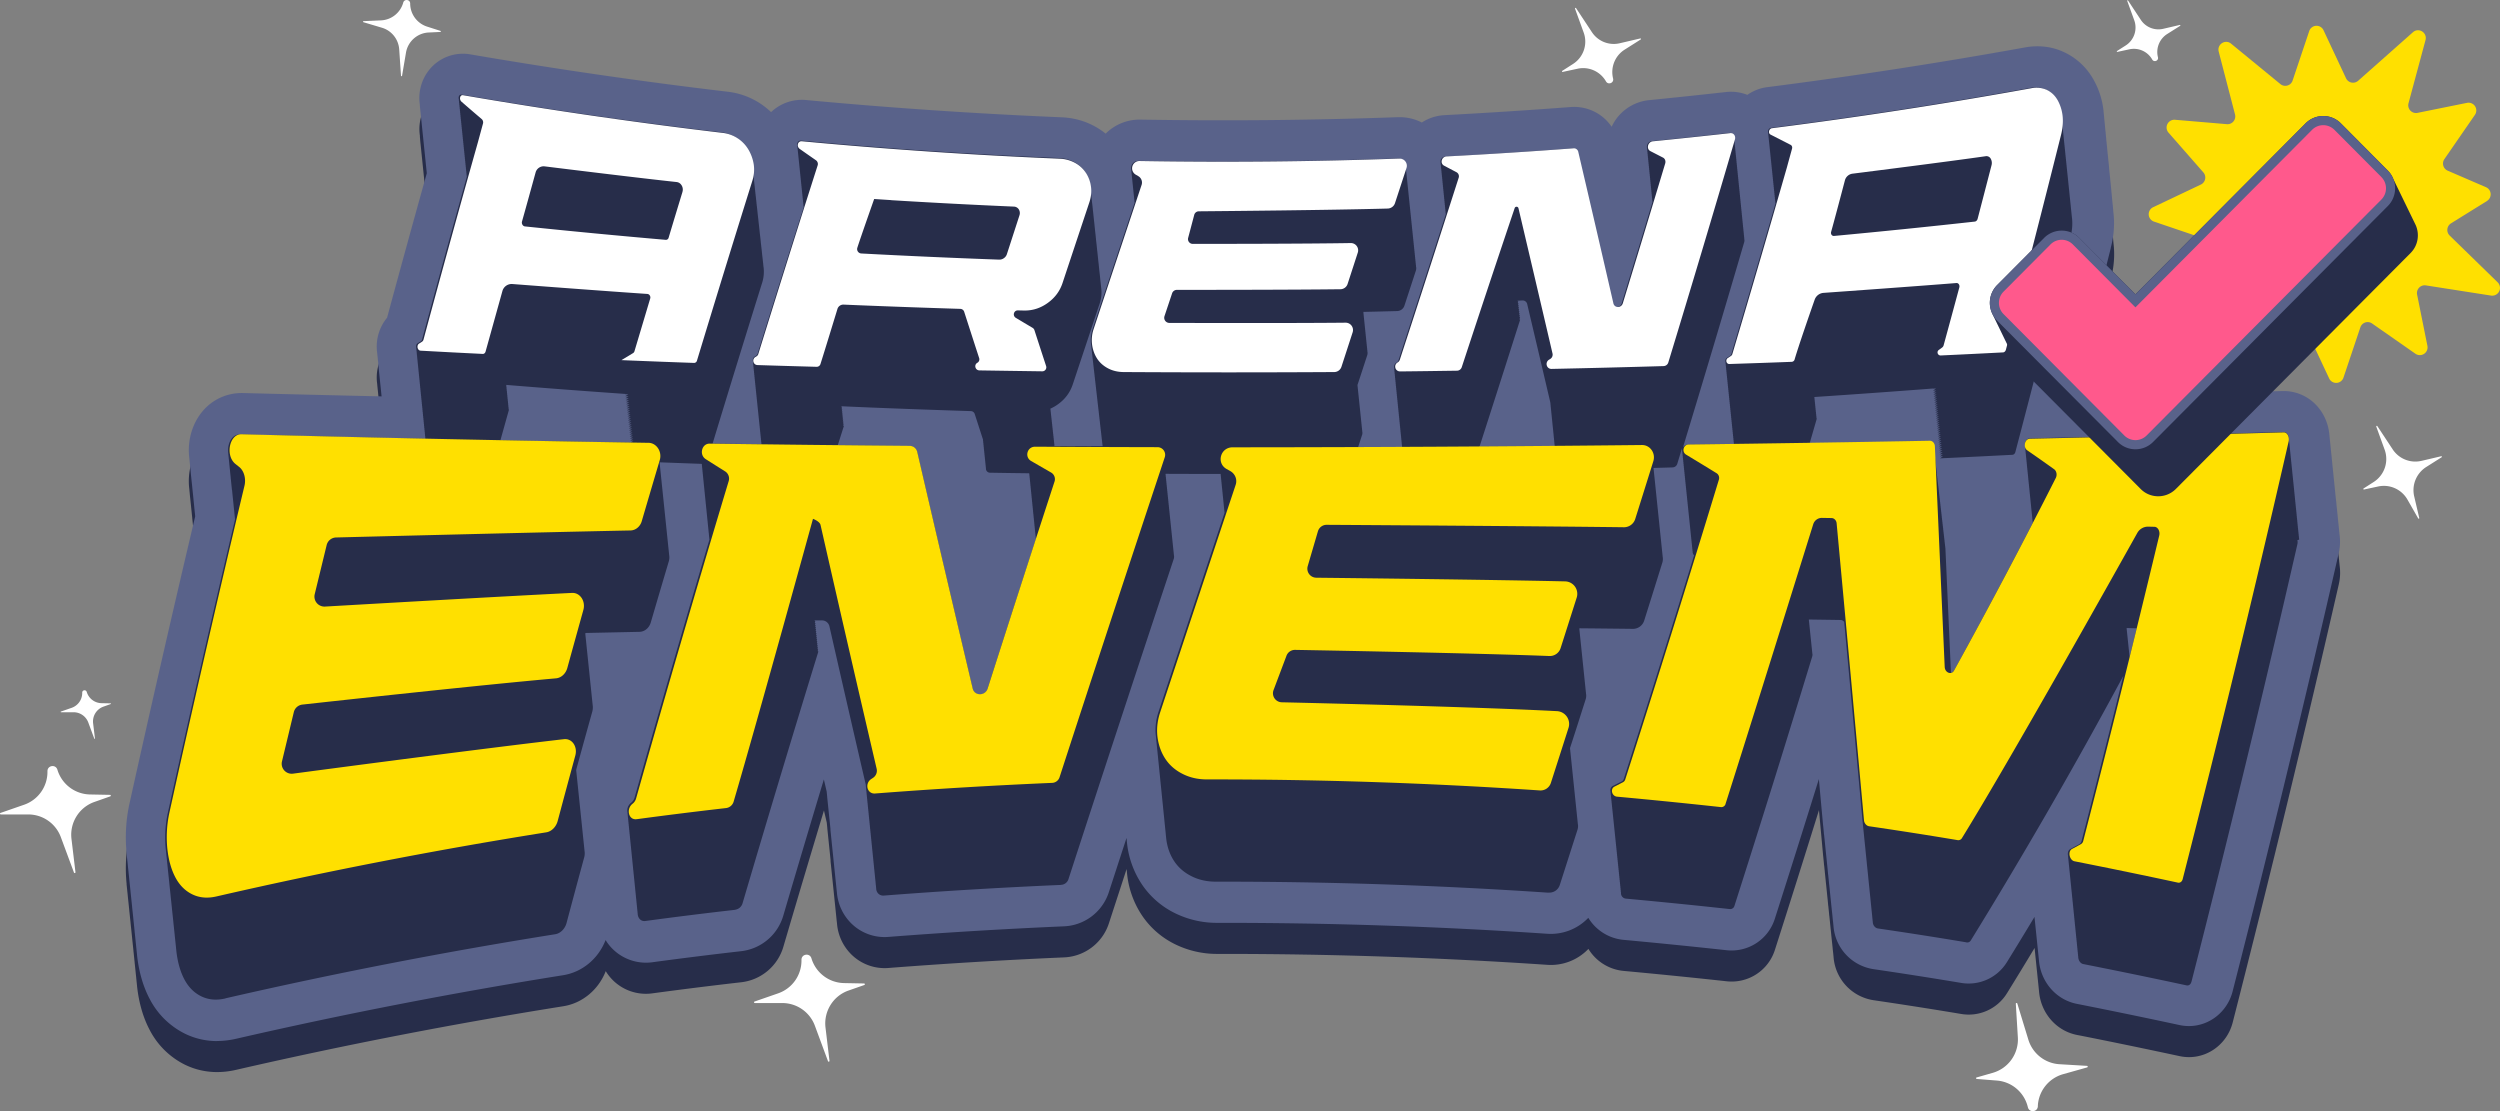
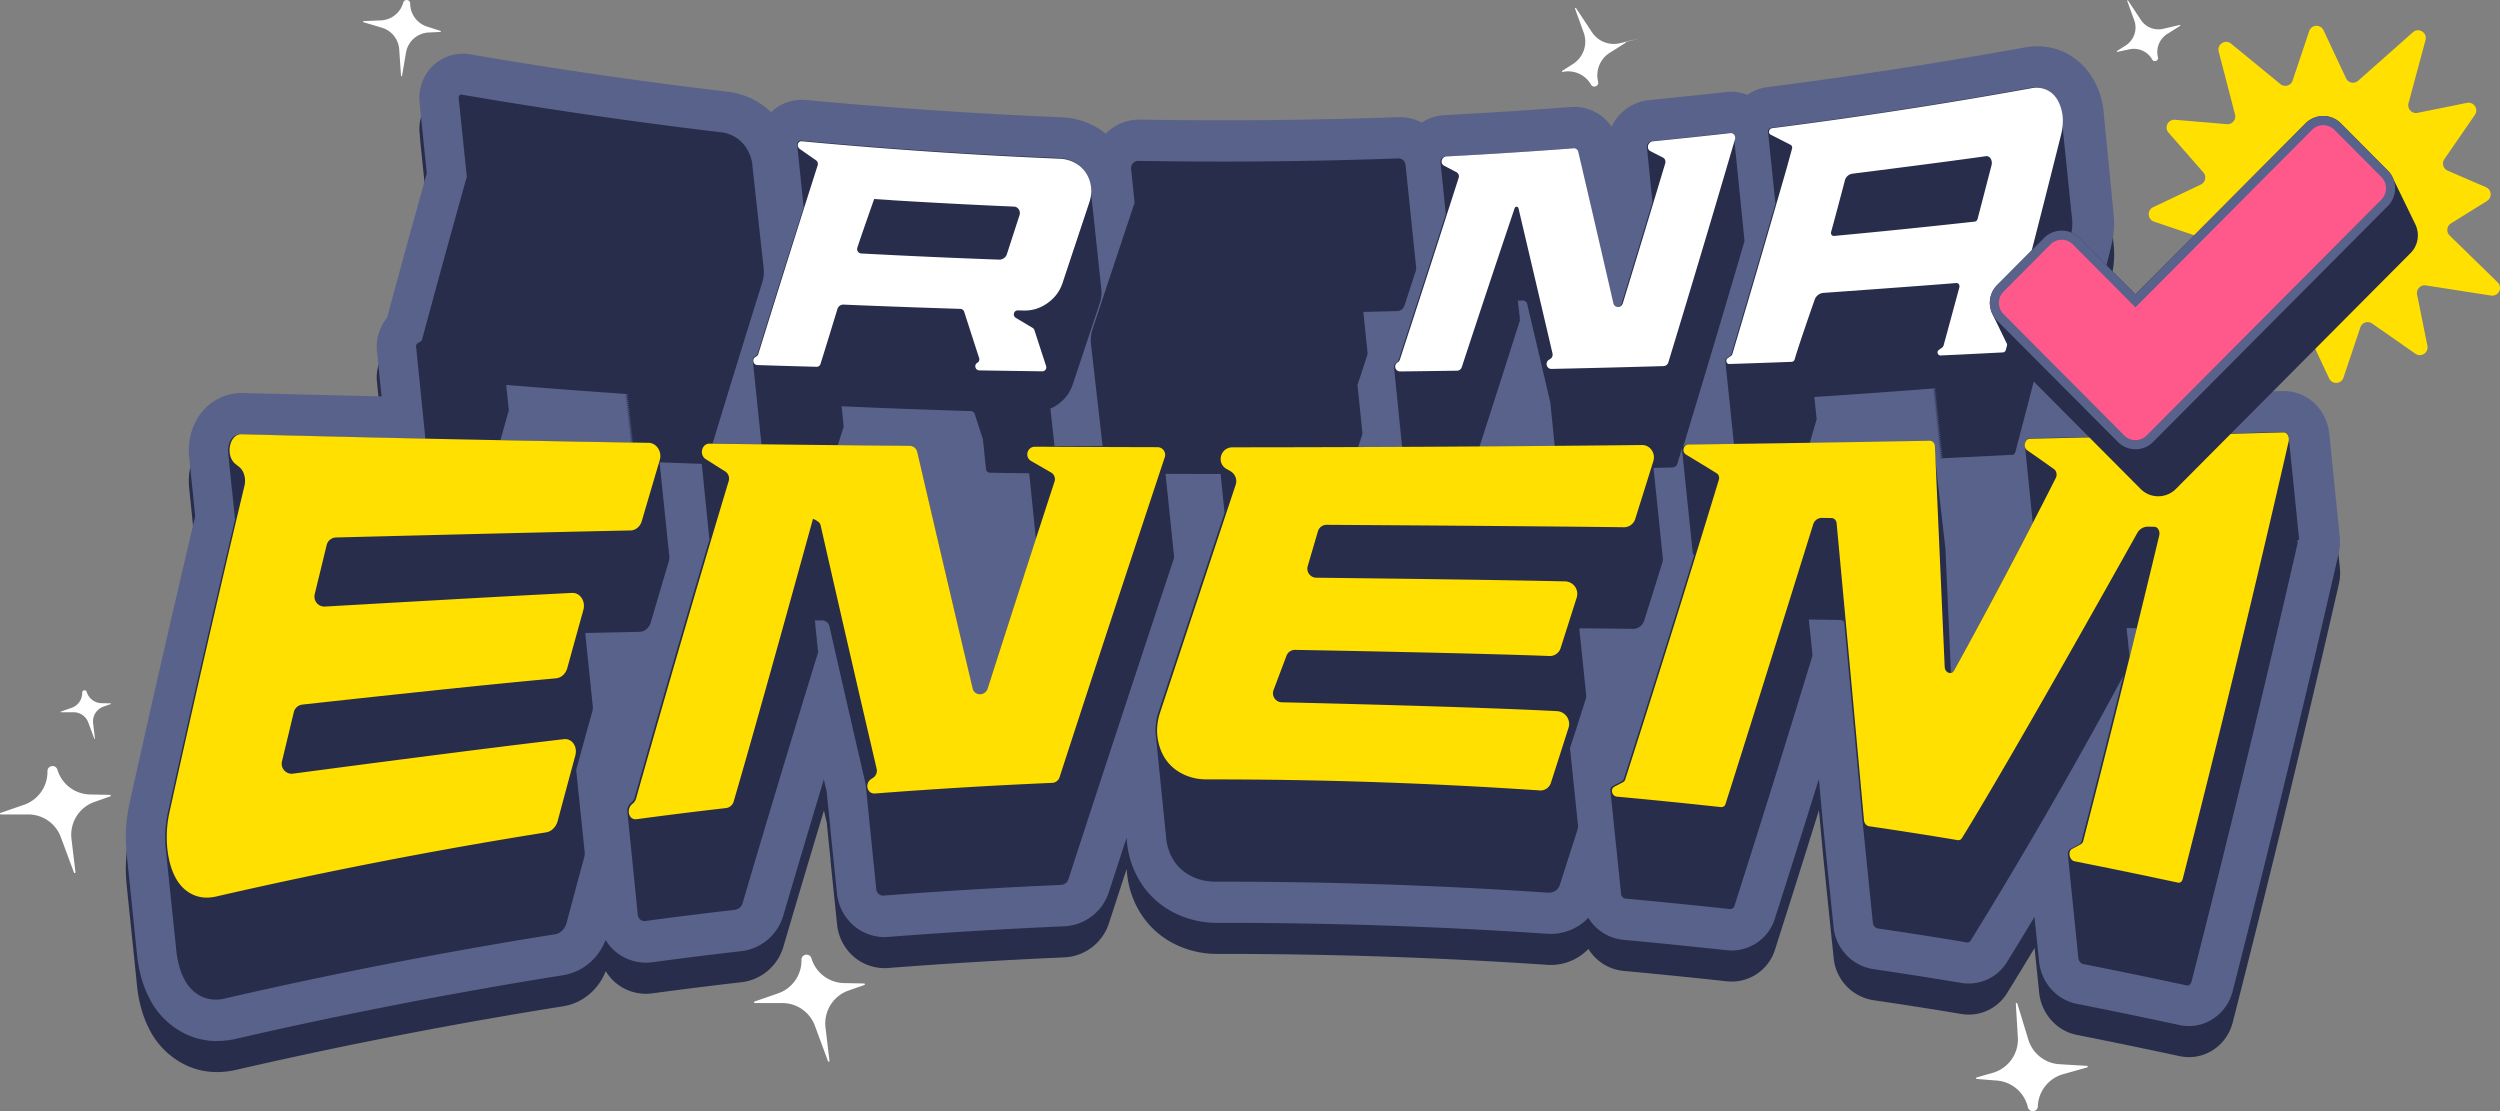
<svg xmlns="http://www.w3.org/2000/svg" width="108" height="48" fill="none" viewBox="0 0 108 48">
  <rect x="0" y="0" width="108" height="48" fill="#808080" stroke="none" />
  <g clip-path="url(#clip0_97_32)">
    <path fill="#272d4a" d="M9.385 46.314c-.49 0-.959-.107-1.392-.317a3.43 3.43 0 0 1-1.521-1.492c-.286-.537-.47-1.171-.55-1.887l-.005-.062-.004-.032-.005-.054q-.001-.016-.004-.032l-.007-.071-.007-.07-.004-.033-.004-.053-.004-.033-.005-.055-.004-.03-.005-.054-.004-.033-.005-.055-.002-.018-.007-.07-.009-.086-.004-.035-.005-.053q0-.015-.004-.03l-.005-.054-.002-.028-.006-.059-.004-.031-.007-.072-.007-.07-.004-.035-.005-.053-.009-.086q-.001-.015-.004-.032l-.005-.054q0-.016-.003-.032l-.014-.14-.004-.033-.005-.056-.004-.032-.005-.054q-.001-.015-.004-.032l-.005-.054q-.001-.017-.004-.034l-.007-.068-.006-.071-.004-.035-.005-.053-.004-.032-.005-.054-.004-.032-.005-.055-.003-.027-.006-.061-.003-.024-.006-.061-.003-.024-.006-.063-.003-.025-.006-.062-.002-.025-.006-.061-.003-.025-.006-.061-.003-.024-.006-.064q0-.011-.003-.023l-.006-.063-.003-.026-.006-.061q0-.012-.003-.023l-.009-.089-.005-.061-.003-.025-.015-.147-.003-.024-.006-.063-.003-.027-.006-.06-.003-.025-.006-.06-.003-.026-.014-.148-.003-.026-.006-.061q0-.012-.003-.023l-.006-.063-.003-.024-.006-.063-.003-.024-.006-.064-.003-.027-.006-.06-.003-.025a6.8 6.8 0 0 1 .116-2.116l.006-.026a877 877 0 0 1 2.839-12.41v-.01q-.005-.044-.008-.087l-.01-.087-.009-.089-.009-.084-.008-.086-.009-.087-.009-.087-.009-.089-.008-.085-.009-.086-.009-.087-.009-.087-.009-.089-.009-.085-.008-.086-.027-.262-.018-.171-.008-.087-.01-.087-.009-.089-.027-.258-.008-.087-.009-.089-.007-.08c-.093-.736.12-1.487.576-2.025a2.2 2.2 0 0 1 1.67-.784h.059c1.924.05 3.935.1 6.002.147l-.008-.082-.009-.087-.009-.088-.009-.086-.009-.087-.009-.086-.009-.087-.009-.088-.009-.085-.009-.088-.009-.086-.009-.087-.009-.088-.009-.086q-.002-.037-.006-.073l-.012-.115-.007-.072-.009-.088-.009-.086-.009-.087-.009-.086-.006-.076a1.96 1.96 0 0 1 .43-1.507 765 765 0 0 1 1.714-6.235l-.005-.052-.009-.087-.009-.087-.009-.088-.009-.087-.009-.086-.009-.087-.009-.087-.009-.088-.009-.086-.009-.086-.009-.087-.009-.086-.009-.087-.009-.087-.009-.086-.009-.087-.009-.087-.009-.088-.009-.085-.009-.088-.009-.086-.009-.087-.009-.087-.009-.087-.009-.086-.009-.087-.009-.086-.009-.088-.009-.087-.009-.086-.009-.087L18.148 6l-.009-.088q.002-.036-.003-.073a1.96 1.96 0 0 1 .338-1.388 1.87 1.87 0 0 1 1.849-.762c3.673.631 7.41 1.175 11.104 1.613a3.23 3.23 0 0 1 1.886.883 1.93 1.93 0 0 1 1.514-.523c3.651.341 7.365.592 11.029.746.513.02.999.15 1.436.388q.256.14.475.317a2.07 2.07 0 0 1 1.472-.606h.043a211 211 0 0 0 11.118-.105h.076c.333 0 .66.082.95.231.29-.19.629-.301.989-.32 1.8-.094 3.631-.212 5.44-.35q.071-.005.148-.005c.667 0 1.265.331 1.623.858q.063-.135.145-.26a2 2 0 0 1 1.474-.89c1.098-.11 2.216-.228 3.32-.35a1.94 1.94 0 0 1 .925.122 1.9 1.9 0 0 1 .86-.333 218 218 0 0 0 11.098-1.71c.183-.035.372-.053.556-.053.407 0 .796.084 1.155.249.52.239.95.628 1.248 1.128a3.5 3.5 0 0 1 .474 1.465v.002l.008.085.01.087v.008l.007.08v.007l.008.08.009.084.009.087.008.088v.008l.008.08v.007l.008.08.01.084.008.086v.003l.009.087v.007l.008.079v.008l.007.079V7.4l.01.085.008.085.01.098.008.077v.008l.008.08.009.084.008.087.01.087.008.084.001.009.008.079q.005.043.009.085v.003q.006.041.009.085l.009.087v.008l.007.079v.008l.008.079v.008l.008.08.009.084.01.098.008.077.01.095.007.079.01.083v.004l.008.086v.006l.009.08v.007l.008.08v.007l.008.08v.002q.006.041.008.084.007.046.01.087v.008l.007.08v.007l.008.08q.006.043.009.085l.009.087.009.087v.008q.005.038.007.08v.007q.006.038.008.08v.007l.008.08q.091.747-.115 1.535a799 799 0 0 1-1.633 6.41c3.023-.069 6.057-.147 9.047-.23h.055a1.93 1.93 0 0 1 1.377.578c.343.346.555.82.597 1.321q.005.043.008.088.006.043.009.086l.009.087q.006.043.009.086.006.043.009.086.006.044.009.088.006.043.009.086l.008.088.009.085q.006.043.009.087l.009.087q.006.043.009.086.006.043.009.087.006.042.008.085.006.042.009.087.006.043.009.087.006.042.009.086.006.043.009.087.006.043.009.087.005.042.009.085.005.044.008.088.006.042.009.086.006.043.009.087.006.043.009.087.006.042.009.085l.009.088.009.087.008.087.009.085.009.087.009.088.009.086.009.088a1 1 0 0 1 .008.086l.009.087.009.087.009.086.009.087.009.086.009.086q.005.045.008.088l.009.086q.006.043.009.088l.009.086.009.086q.006.044.009.088.006.043.009.086l.008.088q.006.043.009.086l.009.081q.05.387-.037.767a761 761 0 0 1-4.587 18.944c-.226.88-1.002 1.495-1.887 1.495q-.207 0-.41-.044c-1.425-.306-2.87-.606-4.293-.888l-.13-.025c-.91-.177-1.576-.959-1.647-1.899l-.008-.077-.009-.087-.009-.087-.009-.087-.009-.086-.009-.087-.009-.086-.009-.088-.009-.087-.009-.086-.009-.086-.009-.087-.009-.088-.009-.087-.009-.086-.009-.086-.009-.087-.009-.087-.009-.087-.009-.086-.009-.087-.003-.048q-.59.982-1.189 1.95a1.94 1.94 0 0 1-1.977.902c-1.254-.21-2.53-.41-3.791-.595a2.04 2.04 0 0 1-1.726-1.852l-.002-.025-.007-.067-.002-.022-.007-.064-.008-.072-.004-.037-.006-.05-.003-.037-.008-.086-.006-.056-.003-.032-.007-.062-.027-.253-.003-.03-.007-.066-.001-.022q-.005-.032-.007-.062l-.011-.11-.01-.086-.005-.05-.003-.036-.006-.057-.003-.032-.007-.064-.002-.022-.005-.054-.012-.117-.006-.056-.003-.031-.004-.037-.004-.021-.01-.117-.006-.054-.003-.032-.009-.086-.007-.067-.005-.053-.005-.022-.01-.118-.006-.055-.002-.032-.006-.055-.003-.03-.006-.056-.003-.03-.006-.056-.003-.033-.006-.064-.017-.164-.003-.03-.009-.088-.006-.057-.003-.03-.007-.064-.025-.25-.003-.03-.006-.056-.003-.033-.007-.063-.01-.11-.007-.055-.003-.03-.005-.056-.003-.03-.004-.037-.005-.022-.01-.115c-.001-.014-.02-.21-.023-.228l-.003-.03-.006-.057-.178-1.95a792 792 0 0 1-1.902 6.033 1.96 1.96 0 0 1-2.09 1.362c-1.468-.16-2.966-.311-4.444-.447a2 2 0 0 1-1.525-.952 2.24 2.24 0 0 1-1.785.688 208 208 0 0 0-13.955-.471h-.282a4.1 4.1 0 0 1-1.822-.412 3.66 3.66 0 0 1-1.412-1.208 3.96 3.96 0 0 1-.68-1.917l-.014-.13-.766 2.351a2.13 2.13 0 0 1-1.93 1.466c-2.513.109-5.066.262-7.583.457a2.048 2.048 0 0 1-1.647-.62 2.12 2.12 0 0 1-.585-1.304l-.01-.084-.009-.087-.009-.086-.009-.087-.009-.086-.009-.087-.009-.087-.009-.085-.009-.089-.009-.085-.009-.087-.009-.087-.009-.086-.009-.088-.009-.086-.009-.087-.009-.087-.009-.086-.009-.088-.009-.086-.009-.087-.009-.087-.009-.086-.009-.088-.009-.086-.009-.087-.009-.087-.009-.086-.009-.088-.009-.086-.009-.088q.002-.043-.003-.085l-.009-.087-.009-.088-.009-.086-.009-.087-.009-.087-.009-.086-.009-.088-.009-.086-.009-.086-.009-.088-.009-.086-.009-.088-.009-.086-.009-.087-.009-.087-.007-.085-.009-.088-.009-.09-.003-.022-.119-.513a855 855 0 0 0-1.747 5.866 2.15 2.15 0 0 1-1.815 1.547 189 189 0 0 0-3.843.48 2.027 2.027 0 0 1-2.02-.959c-.313.804-1.011 1.389-1.842 1.518a213 213 0 0 0-14.127 2.746c-.27.063-.547.096-.816.096Zm32.647-22.92.526 2.25.396-1.218-.007-.072-.009-.087-.009-.088-.009-.086-.009-.087-.009-.087-.009-.087-.009-.088-.008-.084-.009-.087q-.001-.017-.004-.035l-.127-.002a1.9 1.9 0 0 1-.703-.144Zm43.694.717.274-.527-.007-.072-.009-.087-.009-.087q-.005-.042-.008-.085l-.009-.087-.009-.086-.009-.087-.009-.088-.009-.085v-.002l-.326.016.005.057q.006.042.008.085l.01.087.008.088.01.085.008.087.009.087q.006.042.009.087.006.044.008.087l.01.086.008.087.009.086.009.087.009.088.009.086v.01Z" />
    <path fill="#59628a" d="M9.385 44.975c-.49 0-.959-.107-1.392-.318a3.43 3.43 0 0 1-1.521-1.492c-.286-.536-.47-1.17-.55-1.886l-.005-.062-.004-.032-.005-.054q-.001-.017-.004-.033l-.007-.071-.007-.07-.004-.033-.004-.052-.004-.033-.005-.055-.004-.03-.005-.054-.004-.034-.005-.055-.002-.017-.007-.07-.009-.086-.004-.035-.005-.053q0-.015-.004-.03a1 1 0 0 1-.008-.082l-.005-.059-.004-.032-.007-.072-.007-.069-.004-.035-.005-.053-.003-.029-.006-.057q-.001-.016-.004-.032l-.005-.054q0-.017-.003-.032l-.014-.14-.004-.033-.005-.056-.004-.032-.005-.054q-.001-.016-.004-.032l-.005-.054q-.001-.018-.004-.034l-.007-.069-.006-.07-.004-.035-.005-.054-.004-.032-.005-.054-.004-.032-.005-.055-.003-.026-.006-.062q0-.012-.003-.023l-.006-.062q0-.011-.003-.023l-.006-.064-.003-.024-.006-.062-.002-.025-.006-.061-.003-.025-.006-.062-.003-.023-.006-.064q0-.011-.003-.023l-.006-.063-.003-.026-.006-.061q0-.012-.003-.023l-.009-.089-.005-.061-.003-.025-.015-.147-.003-.024-.006-.063q0-.014-.003-.027l-.006-.06-.003-.025-.006-.06-.003-.026-.014-.148-.003-.026-.006-.061q0-.011-.003-.023l-.006-.063-.003-.024-.006-.063-.003-.024-.006-.064q0-.014-.003-.027l-.006-.06-.003-.025a6.8 6.8 0 0 1 .116-2.116l.006-.027a877 877 0 0 1 2.839-12.41v-.01q-.005-.042-.008-.086l-.01-.087-.009-.089-.009-.084-.008-.086-.009-.087-.009-.087-.009-.089-.008-.085-.009-.086-.009-.087-.009-.087-.009-.089-.009-.085-.008-.086-.009-.086-.01-.087-.009-.089-.027-.258-.007-.087-.009-.089-.027-.258-.009-.087-.009-.089-.007-.08c-.093-.736.12-1.487.576-2.025a2.2 2.2 0 0 1 1.67-.784h.059c1.924.05 3.935.098 6.002.145l-.008-.082-.009-.087-.009-.088-.009-.086-.009-.087-.009-.086-.009-.087-.009-.088-.009-.085-.009-.088-.009-.086-.009-.087L16.37 16l-.009-.086q-.002-.036-.006-.072l-.012-.115-.007-.072-.009-.088-.009-.086-.009-.087-.009-.086-.008-.076a1.96 1.96 0 0 1 .43-1.507 765 765 0 0 1 1.714-6.235q0-.026-.003-.053l-.009-.087-.009-.087-.009-.088-.009-.087-.009-.086-.009-.087-.009-.087-.009-.088-.009-.086-.009-.086-.009-.087-.009-.086-.009-.087-.009-.087-.009-.086-.009-.087-.009-.087-.009-.088-.009-.085-.009-.088-.009-.086-.009-.087-.009-.087-.009-.087-.009-.086-.009-.087-.009-.086-.009-.088-.009-.087-.009-.086-.009-.087-.009-.087-.009-.088q.002-.034-.003-.072a1.96 1.96 0 0 1 .338-1.388 1.87 1.87 0 0 1 1.849-.762c3.673.631 7.41 1.175 11.104 1.612a3.23 3.23 0 0 1 1.886.883 1.93 1.93 0 0 1 1.514-.523c3.651.342 7.365.593 11.029.746.513.02.999.15 1.436.389q.256.139.475.317a2.07 2.07 0 0 1 1.472-.606h.043a211 211 0 0 0 11.118-.105h.076c.333 0 .66.082.95.23.29-.189.629-.3.989-.318 1.8-.095 3.631-.213 5.44-.35q.071-.006.148-.006c.667 0 1.265.33 1.623.858q.063-.135.145-.26a2 2 0 0 1 1.474-.89 308 308 0 0 0 3.32-.35 1.94 1.94 0 0 1 .925.122 1.9 1.9 0 0 1 .86-.333 218 218 0 0 0 11.098-1.71A3 3 0 0 1 88 2c.407-.003.796.081 1.155.247.52.239.95.628 1.248 1.127a3.5 3.5 0 0 1 .474 1.465v.002l.008.086.01.087v.008l.007.079v.008l.008.079.009.085.009.087.008.088v.008l.008.079v.008l.008.08.01.084.008.086v.003q.006.043.009.087v.007l.008.079v.008l.007.079v.002l.01.085.008.085.01.098.008.077v.008l.008.08.009.084.008.087.01.087.008.084.001.008.008.08q.005.042.009.085v.003q.006.041.009.084l.009.087v.008l.007.08v.007l.008.08v.007l.008.08.009.084.01.098.008.077.01.095.007.08.01.082v.004l.008.087v.006l.009.08v.007l.008.08v.007l.008.08v.002q.006.041.008.084.007.046.01.087v.008l.007.08v.007l.008.08q.006.042.009.085l.009.087.009.087v.008q.005.037.007.079v.008q.006.037.008.079v.008l.008.08q.091.746-.115 1.535a798 798 0 0 1-1.633 6.41c3.023-.069 6.057-.147 9.047-.23h.055a1.93 1.93 0 0 1 1.377.578c.343.346.555.82.597 1.32q.005.045.008.089.006.042.009.086.006.043.009.087.006.042.009.086.006.042.009.086.006.044.009.088.006.042.009.086l.008.088q.006.042.009.085.006.042.009.087.006.043.009.087.006.042.009.086.006.043.009.087.006.042.008.085.006.042.009.087.006.043.009.087.006.042.009.085l.009.087.009.087.009.085q.005.045.008.088l.009.086.009.087.009.087.009.086q.006.044.009.088l.009.086.008.088.009.085.009.087q.006.044.009.088l.009.086q.006.043.009.088a1 1 0 0 1 .008.086q.006.043.009.087l.009.087q.006.043.009.086l.009.087q.006.043.009.086.006.043.009.086.005.044.008.088.006.043.009.086.006.043.009.088.006.043.009.086.006.043.009.086.006.044.009.088.006.042.009.086l.008.088q.006.042.009.086l.009.08q.05.388-.037.768a761 761 0 0 1-4.587 18.944c-.226.88-1.002 1.495-1.887 1.495q-.207 0-.41-.044c-1.425-.307-2.87-.606-4.293-.888l-.13-.026c-.91-.176-1.576-.958-1.647-1.898l-.008-.077-.009-.087-.009-.087-.009-.087-.009-.086-.009-.087-.009-.086-.009-.088-.009-.087-.009-.086-.009-.086-.009-.087-.009-.088-.009-.087-.009-.086-.009-.086-.009-.087-.009-.087-.009-.087-.009-.086-.009-.087-.003-.048q-.59.981-1.189 1.95a1.94 1.94 0 0 1-1.977.902c-1.254-.21-2.53-.41-3.791-.595a2.04 2.04 0 0 1-1.726-1.852l-.002-.026-.007-.066-.002-.023-.007-.064-.008-.071-.004-.038-.006-.05-.003-.037-.008-.086-.006-.056-.003-.032-.007-.062-.027-.252-.003-.03-.007-.066-.001-.023q-.005-.03-.007-.06l-.011-.111-.01-.086-.005-.05-.003-.036-.006-.058-.003-.031-.007-.064-.002-.022-.005-.055-.012-.116-.006-.057-.003-.03-.004-.037-.004-.022-.01-.116-.006-.054-.003-.032-.009-.086-.007-.067-.005-.053-.005-.023-.01-.117-.006-.055-.002-.032-.006-.056-.003-.03-.006-.056-.003-.03-.006-.056-.003-.032-.006-.064-.017-.164-.003-.03-.009-.088-.006-.057-.003-.03-.007-.064-.025-.25-.003-.03-.006-.056-.003-.033-.007-.063-.01-.11-.006-.055-.004-.03-.005-.056-.003-.03-.004-.036-.005-.023-.01-.115c-.001-.015-.02-.21-.023-.228l-.003-.03-.006-.057-.178-1.95a792 792 0 0 1-1.902 6.033 1.96 1.96 0 0 1-2.09 1.362c-1.468-.16-2.966-.311-4.444-.447a2 2 0 0 1-1.525-.952 2.24 2.24 0 0 1-1.785.688 208 208 0 0 0-13.955-.471h-.282a4.1 4.1 0 0 1-1.822-.412 3.66 3.66 0 0 1-1.412-1.208 3.96 3.96 0 0 1-.68-1.917l-.014-.13-.766 2.351a2.13 2.13 0 0 1-1.93 1.466c-2.513.109-5.066.262-7.583.457a2.049 2.049 0 0 1-1.647-.62 2.12 2.12 0 0 1-.585-1.304l-.01-.085-.009-.087-.009-.086-.009-.087-.009-.086-.009-.087-.009-.087-.009-.085-.009-.089-.009-.085-.009-.087-.009-.087-.009-.086-.009-.088-.009-.086-.009-.087-.009-.087-.009-.086-.009-.088-.009-.086-.009-.087-.009-.087-.009-.086-.009-.088-.009-.086-.009-.087-.009-.087-.009-.086-.009-.088-.009-.086-.009-.088q.002-.042-.003-.084l-.009-.087-.009-.088-.009-.086-.009-.087-.009-.087-.009-.086-.009-.088-.009-.086-.009-.086-.009-.088-.009-.086-.009-.088-.009-.086-.009-.087-.009-.087-.007-.085-.009-.088-.009-.09q0-.013-.003-.022l-.119-.513a857 857 0 0 0-1.747 5.866 2.15 2.15 0 0 1-1.815 1.547c-1.279.146-2.572.307-3.844.479a2.05 2.05 0 0 1-1.727-.583 2 2 0 0 1-.294-.376c-.311.805-1.01 1.39-1.84 1.52a213 213 0 0 0-14.127 2.746c-.27.062-.547.095-.816.095Z" />
    <path fill="#272d4a" d="M99.323 23.314a.4.4 0 0 0-.009-.087.4.4 0 0 0-.009-.087.4.4 0 0 0-.009-.087q0-.046-.009-.087a.4.4 0 0 0-.009-.087.4.4 0 0 0-.009-.087.4.4 0 0 0-.009-.087.4.4 0 0 0-.009-.087q0-.046-.008-.087a.4.4 0 0 0-.009-.087.4.4 0 0 0-.009-.087.4.4 0 0 0-.009-.087q0-.046-.008-.087a.4.4 0 0 0-.009-.087.4.4 0 0 0-.009-.087.4.4 0 0 0-.009-.087q0-.046-.009-.087a.4.4 0 0 0-.009-.087.4.4 0 0 0-.009-.087.4.4 0 0 0-.009-.087q0-.046-.008-.087a.4.4 0 0 0-.009-.087.4.4 0 0 0-.009-.087.4.4 0 0 0-.009-.087q0-.046-.008-.087a.4.4 0 0 0-.009-.087.4.4 0 0 0-.009-.087.4.4 0 0 0-.009-.087.4.4 0 0 0-.009-.087q0-.045-.009-.087a.4.4 0 0 0-.009-.087.4.4 0 0 0-.009-.087.4.4 0 0 0-.009-.087q0-.045-.008-.087a.4.4 0 0 0-.009-.087.4.4 0 0 0-.009-.087.4.4 0 0 0-.009-.087q0-.045-.009-.086a.4.4 0 0 0-.009-.087.4.4 0 0 0-.009-.087.4.4 0 0 0-.009-.087q0-.046-.008-.087a.4.4 0 0 0-.009-.087.4.4 0 0 0-.009-.087.4.4 0 0 0-.009-.087q0-.046-.008-.087a.4.4 0 0 0-.009-.087.4.4 0 0 0-.009-.087.4.4 0 0 0-.009-.087.4.4 0 0 0-.009-.087c0-.165-.092-.308-.217-.304q-5.485.155-10.97.275c-.163.004-.25.195-.21.352q0 .044.009.087 0 .044.009.087 0 .044.008.087-.001.044.01.087-.001.044.008.087 0 .044.009.087 0 .044.009.087 0 .044.009.087 0 .044.009.087-.001.044.008.087-.001.044.01.087-.001.044.008.087 0 .044.009.087 0 .044.009.087 0 .044.009.087 0 .044.008.087-.001.044.01.087-.001.044.008.087-.001.044.01.087-.001.044.008.087 0 .044.009.087 0 .044.009.087 0 .045.008.086-.001.045.01.087-.001.045.008.087 0 .045.009.087 0 .045.009.087 0 .045.009.087 0 .045.009.087 0 .045.008.087-.001.045.01.087-.001.045.008.087 0 .045.009.087 0 .044.009.087 0 .044.009.087 0 .044.008.087-.001.044.01.087-.001.041.007.08a265 265 0 0 1-3.401 6.377.2.2 0 0 1-.136.104q-.119-2.687-.239-5.373a.2.2 0 0 0-.008-.052q0-.017-.002-.034a.2.2 0 0 0-.008-.052.4.4 0 0 0-.01-.086.4.4 0 0 0-.01-.086l-.001-.034a.2.2 0 0 0-.008-.052l-.002-.034q-.001-.027-.008-.052a.4.4 0 0 0-.01-.086q0-.017-.002-.034-.001-.027-.008-.052a.4.4 0 0 0-.01-.086.4.4 0 0 0-.01-.086l-.001-.034a.2.2 0 0 0-.008-.052.4.4 0 0 0-.01-.086.4.4 0 0 0-.01-.086q0-.017-.002-.034a.2.2 0 0 0-.008-.052.4.4 0 0 0-.01-.086.4.4 0 0 0-.01-.086l-.001-.034a.2.2 0 0 0-.008-.052l-.002-.034q-.001-.027-.008-.052a.4.4 0 0 0-.01-.086q0-.016-.002-.034-.001-.027-.008-.052a.4.4 0 0 0-.01-.086.4.4 0 0 0-.01-.086l-.001-.034a.2.2 0 0 0-.008-.052.4.4 0 0 0-.01-.086.4.4 0 0 0-.01-.086.4.4 0 0 0-.01-.086.4.4 0 0 0-.01-.086.4.4 0 0 0-.01-.086l-.001-.034a.2.2 0 0 0-.008-.052l-.002-.034q-.001-.027-.008-.052l-.002-.034q-.001-.027-.008-.052 0-.016-.002-.034a.2.2 0 0 0-.008-.052l-.002-.034a.2.2 0 0 0-.008-.052.4.4 0 0 0-.01-.086.4.4 0 0 0-.01-.086.4.4 0 0 0-.01-.086.4.4 0 0 0-.01-.086.4.4 0 0 0-.01-.086v-.033a.2.2 0 0 0-.008-.052.4.4 0 0 0-.01-.086.4.4 0 0 0-.01-.086l-.002-.034a.2.2 0 0 0-.008-.052.4.4 0 0 0-.01-.086.4.4 0 0 0-.01-.086.4.4 0 0 0-.01-.086.4.4 0 0 0-.01-.086.4.4 0 0 0-.01-.086.4.4 0 0 0-.01-.086.4.4 0 0 0-.01-.086.4.4 0 0 0-.01-.086.4.4 0 0 0-.01-.086q.001-.018 0-.034c-.006-.137-.103-.241-.22-.24q-2.572.047-5.146.088l.298-1.028a.15.15 0 0 0-.007-.105.16.16 0 0 0-.009-.087.16.16 0 0 0-.009-.087.16.16 0 0 0-.009-.087.16.16 0 0 0-.009-.087.16.16 0 0 0-.009-.087.16.16 0 0 0-.009-.087.16.16 0 0 0-.009-.087.16.16 0 0 0-.009-.087.16.16 0 0 0-.009-.087.16.16 0 0 0-.009-.087q.002 0 .002-.003 2.564-.17 5.126-.367l-.008.005.138-.007c-.04.03-.08.059-.129.093l.138-.006-.129.092.138-.006c-.04.028-.08.058-.13.092l.138-.006-.128.092.137-.006-.128.092.137-.007c-.04.03-.08.059-.129.093l.138-.007c-.04.03-.08.059-.129.093l.138-.007c-.04.03-.08.059-.129.093l.138-.007c-.04.03-.08.059-.129.093l.138-.007q-.058.044-.13.093l.138-.007q-.057.044-.128.093l.137-.007-.128.093.137-.007c-.04.029-.08.059-.129.093l.138-.007c-.04.029-.08.059-.129.093l.138-.007c-.04.029-.08.059-.129.093l.138-.007c-.04.029-.08.059-.13.093l.139-.007-.13.093.138-.007-.128.093.137-.007q-.057.043-.129.093l.138-.007c-.04.029-.08.059-.129.093l.138-.007c-.04.029-.08.059-.129.093l.138-.007c-.04.029-.08.059-.129.093l.138-.007c-.04.029-.08.059-.13.093l.139-.007-.13.093.138-.007-.128.093.137-.007c-.04.029-.08.059-.129.093l.138-.007-.129.093.138-.007c-.04.029-.08.059-.129.093l.138-.007-.129.093.138-.007-.13.093.139-.007-.13.093.138-.007-.129.093.138-.007-.129.093.138-.007-.129.093.138-.007-.129.093.443-.02c1.074-.051 1.611-.078 2.686-.133.057-.003.107-.05.125-.117q1.214-4.616 2.374-9.249.121-.463.073-.87l-.005-.027-.004-.06-.005-.027-.004-.06-.005-.027-.004-.06q-.002-.014-.005-.027l-.004-.06q-.002-.013-.005-.027l-.004-.06q-.002-.014-.005-.027l-.003-.06-.005-.027-.004-.06-.005-.027-.004-.06-.005-.027-.004-.06q-.002-.014-.005-.027l-.004-.06q-.002-.014-.005-.027l-.004-.06q-.002-.014-.005-.027 0-.03-.004-.06-.001-.014-.004-.027l-.004-.06-.005-.027-.004-.06-.005-.027-.004-.06-.005-.027-.004-.06q-.002-.014-.005-.027l-.004-.06q-.002-.014-.005-.027l-.004-.06q-.001-.014-.004-.027-.002-.03-.005-.06-.001-.014-.004-.027l-.004-.06-.005-.027-.004-.06-.005-.027-.004-.06-.005-.027-.004-.06q-.002-.014-.005-.027l-.004-.06q-.002-.014-.005-.027l-.004-.06c0-.009-.004-.018-.004-.027l-.004-.06-.005-.027-.004-.06-.005-.027-.004-.06-.005-.027-.004-.059q-.002-.015-.005-.028l-.004-.059q-.002-.015-.005-.028l-.004-.059q-.002-.015-.005-.028l-.004-.059q-.001-.015-.004-.028l-.004-.059-.005-.028-.004-.059-.005-.028-.004-.059-.005-.028-.004-.059q-.002-.015-.005-.028l-.004-.059q-.002-.014-.005-.028l-.004-.059q-.002-.015-.005-.027l-.004-.06q-.001-.015-.004-.027l-.004-.06-.005-.027-.004-.06-.005-.027-.004-.06-.005-.027-.004-.06q-.002-.014-.005-.027l-.004-.06q-.002-.014-.005-.027l-.004-.06q-.002-.014-.005-.027l-.003-.06-.005-.027-.004-.06-.005-.027-.004-.06-.005-.027-.004-.06q-.002-.014-.005-.027l-.004-.06q-.002-.014-.005-.027l-.004-.06a1.8 1.8 0 0 0-.228-.688 1.04 1.04 0 0 0-.464-.423 1.1 1.1 0 0 0-.662-.064 218 218 0 0 1-11.194 1.726c-.104.013-.155.135-.119.217a.15.15 0 0 0 .009.087.15.15 0 0 0 .009.087.15.15 0 0 0 .009.087.15.15 0 0 0 .009.087.15.15 0 0 0 .009.087.15.15 0 0 0 .009.087.15.15 0 0 0 .009.087.15.15 0 0 0 .009.087.15.15 0 0 0 .009.087.15.15 0 0 0 .009.087.15.15 0 0 0 .009.087.15.15 0 0 0 .009.087.15.15 0 0 0 .009.087.15.15 0 0 0 .009.087.15.15 0 0 0 .009.087.15.15 0 0 0 .009.087.15.15 0 0 0 .009.087.15.15 0 0 0 .009.087.15.15 0 0 0 .009.087.15.15 0 0 0 .009.087.15.15 0 0 0 .009.087.15.15 0 0 0 .009.087.15.15 0 0 0 .009.087.15.15 0 0 0 .009.087.15.15 0 0 0 .009.087.15.15 0 0 0 .009.087.15.15 0 0 0 .009.087.15.15 0 0 0 .009.087.15.15 0 0 0 .009.087.15.15 0 0 0 .009.087.15.15 0 0 0 .009.087.15.15 0 0 0 .009.087.15.15 0 0 0 .009.087.15.15 0 0 0 .009.087.16.16 0 0 0 .007.084 901 901 0 0 1-1.907 6.51.15.15 0 0 1-.059.081c-.059.036-.085.053-.138.088a.15.15 0 0 0-.053.182.16.16 0 0 0 .009.087.16.16 0 0 0 .009.087.15.15 0 0 0 .009.087.16.16 0 0 0 .009.087.16.16 0 0 0 .009.087.16.16 0 0 0 .009.087.15.15 0 0 0 .009.087.16.16 0 0 0 .009.087.16.16 0 0 0 .009.087.16.16 0 0 0 .009.087.15.15 0 0 0 .009.087.16.16 0 0 0 .009.087.16.16 0 0 0 .009.087.16.16 0 0 0 .009.087.15.15 0 0 0 .009.087.16.16 0 0 0 .009.087.16.16 0 0 0 .009.087.16.16 0 0 0 .009.087.15.15 0 0 0 .009.087.16.16 0 0 0 .009.087.16.16 0 0 0 .009.087.16.16 0 0 0 .009.087.16.16 0 0 0 .009.087.15.15 0 0 0 .009.087.16.16 0 0 0 .009.087.16.16 0 0 0 .009.087.16.16 0 0 0 .009.087.15.15 0 0 0 .009.087.15.15 0 0 0 .009.087.15.15 0 0 0 .009.087.15.15 0 0 0 .009.087.15.15 0 0 0 .009.087.16.16 0 0 0 .009.087.16.16 0 0 0 .009.087.16.16 0 0 0 .009.087.15.15 0 0 0 .009.087.16.16 0 0 0 .009.087.16.16 0 0 0 .009.087.16.16 0 0 0 .009.087.16.16 0 0 0 .009.087.2.2 0 0 0 0 .06q-1.008.013-2.007.028a.22.22 0 0 0-.198.132 898 898 0 0 0 2.652-8.887.25.25 0 0 0 0-.136q.006-.047-.008-.087.005-.047-.009-.087.004-.047-.008-.087.004-.047-.01-.087.005-.046-.008-.087.005-.046-.01-.087.005-.046-.008-.087.005-.046-.009-.087.004-.046-.009-.087.005-.046-.009-.087.004-.046-.008-.087.005-.046-.01-.087.005-.046-.008-.087.005-.046-.009-.087.004-.046-.009-.087.005-.046-.009-.087.004-.046-.008-.087.004-.046-.01-.087.005-.046-.008-.087.005-.046-.009-.087.004-.046-.009-.087.005-.046-.009-.087.004-.046-.008-.087.004-.046-.01-.087.005-.046-.008-.087.005-.046-.01-.087.005-.046-.008-.087.005-.046-.009-.087.004-.046-.009-.087.004-.046-.008-.087.004-.045-.01-.087.005-.045-.008-.087.004-.045-.009-.087.005-.045-.009-.087.004-.045-.009-.087.004-.045-.009-.087.004-.045-.008-.087.004-.045-.01-.087.005-.045-.008-.087.005-.045-.009-.086.004-.046-.009-.087.004-.046-.009-.087.004-.046-.008-.087.004-.046-.01-.087.005-.046-.008-.087.005-.046-.01-.087.005-.046-.008-.087.004-.046-.009-.087.005-.046-.009-.087.004-.046-.009-.087c.012-.132-.082-.24-.21-.226q-1.672.188-3.345.354c-.159.016-.241.182-.202.309q-.004.045.009.087-.005.045.009.087-.005.045.009.087-.004.045.008.087-.004.045.01.086-.005.046.008.087-.004.046.009.087-.005.046.009.087-.005.046.009.087-.004.046.008.087-.004.046.01.087-.005.046.008.087-.005.046.01.087-.005.046.008.087-.004.046.009.087-.004.046.009.087-.004.046.008.087-.005.046.01.087-.005.046.008.087-.005.046.009.087-.004.046.009.087-.004.046.009.087-.005.046.009.087-.004.046.008.087-.004.046.01.087-.005.046.008.087-.002.03.002.06-.66 2.189-1.328 4.375C69.99 13.32 69.696 13.32 69.647 13.106a1798 1798 0 0 0-1.516-6.545.195.195 0 0 0-.207-.151 242 242 0 0 1-5.484.352.223.223 0 0 0-.203.287q-.004.043.01.086-.004.044.008.087-.005.044.01.087-.005.044.008.087-.004.044.009.087-.004.044.009.087-.005.044.009.087-.004.044.009.087-.004.044.008.087-.004.044.01.087-.005.044.008.087-.005.044.009.087-.005.044.009.087-.005.044.009.087-.004.044.008.087-.004.044.01.087-.005.044.008.087-.005.044.01.087-.005.044.008.087-.004.044.009.087-.005.044.009.087-.004.044.008.087-.005.044.01.087-.005.044.008.087-.005.044.009.087-.002.016-.001.034-1.014 3.15-2.038 6.294a.22.22 0 0 1-.094.118.206.206 0 0 0-.094.245q-.006.044.008.087-.004.044.008.087-.005.044.01.087-.005.044.008.087-.005.044.009.087-.005.044.009.087-.004.044.009.087-.004.044.008.087-.005.044.01.087-.005.044.008.087-.005.044.009.087-.004.044.009.087-.005.045.009.086-.005.045.009.087-.004.045.008.087-.004.045.01.087-.005.045.008.087-.005.045.009.087-.004.045.009.087-.005.045.009.087-.004.045.008.087-.004.045.01.087-.005.044.008.087-.005.044.01.087-.005.044.008.087-.005.044.009.087-.005.044.009.087-.004.044.008.087-.005.044.01.087-.005.044.008.087-.004.044.009.087-.005.044.009.087-.005.044.009.087-.004.044.009.087-.004.044.008.087-.004.044.01.087-.005.044.008.087-.005.044.009.087-.005.044.009.087l-.001.02-1.909.008.175-.538a.3.3 0 0 0 .006-.169.3.3 0 0 0-.009-.087.3.3 0 0 0-.009-.087.3.3 0 0 0-.009-.087.3.3 0 0 0-.009-.087.3.3 0 0 0-.009-.087.3.3 0 0 0-.009-.087.3.3 0 0 0-.009-.087.3.3 0 0 0-.009-.087.3.3 0 0 0-.009-.087.3.3 0 0 0-.009-.087.3.3 0 0 0-.009-.087.3.3 0 0 0-.009-.087.3.3 0 0 0-.009-.087.3.3 0 0 0-.009-.087.3.3 0 0 0-.009-.087.3.3 0 0 0-.009-.087.3.3 0 0 0-.009-.087.3.3 0 0 0-.009-.087.3.3 0 0 0-.009-.087.3.3 0 0 0-.009-.087.3.3 0 0 0-.009-.087.3.3 0 0 0-.009-.087.3.3 0 0 0-.007-.079c.165-.496.253-.768.422-1.287a.3.3 0 0 0 .006-.17.3.3 0 0 0-.009-.087.3.3 0 0 0-.009-.087.3.3 0 0 0-.009-.087.3.3 0 0 0-.009-.087.3.3 0 0 0-.009-.087.3.3 0 0 0-.009-.087.3.3 0 0 0-.009-.087.3.3 0 0 0-.009-.087.3.3 0 0 0-.009-.087.3.3 0 0 0-.009-.087.3.3 0 0 0-.009-.087.3.3 0 0 0-.009-.087.3.3 0 0 0-.009-.087.3.3 0 0 0-.009-.087.3.3 0 0 0-.009-.087.3.3 0 0 0-.009-.087.3.3 0 0 0-.009-.087.3.3 0 0 0-.009-.087.3.3 0 0 0-.009-.087q.005-.026 0-.05.731-.016 1.462-.036a.34.34 0 0 0 .31-.232l.495-1.516q.029-.092.006-.172a.3.3 0 0 0-.009-.087.3.3 0 0 0-.009-.087.3.3 0 0 0-.009-.087.3.3 0 0 0-.009-.087.3.3 0 0 0-.009-.087.3.3 0 0 0-.009-.087.3.3 0 0 0-.009-.087.3.3 0 0 0-.009-.087.3.3 0 0 0-.009-.087.3.3 0 0 0-.009-.087.3.3 0 0 0-.009-.087.3.3 0 0 0-.009-.087.3.3 0 0 0-.009-.087.3.3 0 0 0-.009-.087.3.3 0 0 0-.009-.087.3.3 0 0 0-.009-.087.3.3 0 0 0-.009-.087.3.3 0 0 0-.009-.087.3.3 0 0 0-.009-.087.3.3 0 0 0-.009-.087.3.3 0 0 0-.009-.087.3.3 0 0 0-.009-.087.3.3 0 0 0-.009-.087.3.3 0 0 0-.009-.087.3.3 0 0 0-.009-.087.3.3 0 0 0-.009-.087.3.3 0 0 0-.009-.087.3.3 0 0 0-.009-.087.3.3 0 0 0-.009-.087.3.3 0 0 0-.009-.087.3.3 0 0 0-.009-.087.3.3 0 0 0-.009-.087.3.3 0 0 0-.009-.087.3.3 0 0 0-.009-.087.3.3 0 0 0-.009-.087.3.3 0 0 0-.009-.087.3.3 0 0 0-.009-.087.3.3 0 0 0-.009-.087.3.3 0 0 0-.009-.087.3.3 0 0 0-.009-.087.3.3 0 0 0-.009-.087.3.3 0 0 0-.009-.087.3.3 0 0 0-.009-.087.3.3 0 0 0-.009-.087.3.3 0 0 0-.009-.087.3.3 0 0 0-.009-.087.3.3 0 0 0-.009-.087.3.3 0 0 0-.009-.087.3.3 0 0 0-.009-.087.3.3 0 0 0-.009-.087.31.31 0 0 0-.326-.324q-5.597.201-11.208.106a.314.314 0 0 0-.317.392.3.3 0 0 0 .009.087.3.3 0 0 0 .009.087.3.3 0 0 0 .009.087.3.3 0 0 0 .009.087.3.3 0 0 0 .009.087.3.3 0 0 0 .009.087.3.3 0 0 0 .009.087.3.3 0 0 0 .009.087.3.3 0 0 0 .009.087.3.3 0 0 0 .009.087.3.3 0 0 0 .009.087.3.3 0 0 0 .009.087.3.3 0 0 0 .009.087.3.3 0 0 0 .009.087.3.3 0 0 0 .009.087.3.3 0 0 0 .009.087q-.003.015-.002.03-.91 2.732-1.818 5.466a1.5 1.5 0 0 0-.056.694q.003.04.008.079 0 .003.002.006c.003.027.003.054.008.08q0 .003.002.006.003.04.008.08 0 .003.002.006.003.04.007.08l.002.006q.003.04.008.08l.002.006c.003.027.003.054.008.08l.002.006q.003.04.008.08 0 .003.002.006c.003.027.003.054.008.08q0 .003.002.006.003.04.008.08 0 .003.002.006.001.04.007.08l.002.006q.003.04.008.08l.002.006c.003.027.003.054.008.08l.002.006q.003.04.008.08 0 .003.002.006c.003.027.003.054.008.08q0 .003.002.006.003.04.008.08 0 .003.002.006.001.04.007.08l.002.006q.003.04.008.08l.002.006c.003.027.003.054.008.08l.002.006c.003.027.003.053.008.08q0 .003.002.006c.003.027.003.053.008.08q0 .003.002.006c.003.027.003.053.008.08q0 .003.002.006.003.04.007.08l.002.006c.003.027.003.053.008.08l.002.006q.002.04.008.08l.002.006c.003.027.003.054.008.08q0 .003.002.006.002.04.008.08 0 .003.002.006c.003.027.003.053.008.08q0 .003.002.006.001.04.007.08l.002.006c.003.027.003.053.008.08l.002.006q.002.04.008.08l.002.006c.003.027.003.053.008.08q0 .003.002.006.002.04.008.08 0 .003.002.006c.003.027.003.053.008.08q0 .003.002.006.003.04.007.08l.002.006c.003.027.003.053.008.08l.002.006q.002.04.008.079l.002.007c.003.027.003.053.008.079q0 .004.002.007.002.04.008.079 0 .004.002.007c.003.027.003.053.008.079q0 .004.002.007.001.04.007.079l.002.007c.003.027.003.053.008.079l.002.007q.003.04.008.079l.002.007c.003.027.003.053.008.079q0 .004.002.007.003.04.008.079 0 .004.002.007c.003.026.003.053.008.079q0 .004.002.007.001.04.007.079l.002.007c.003.026.003.053.008.079l.002.007q.003.04.008.079l.002.007c.003.027.003.053.008.079q0 .004.002.007.003.04.008.079 0 .004.002.007l.005.053-2.08-.007-.005-.023-.002-.007a.2.2 0 0 0-.007-.08l-.003-.007a.2.2 0 0 0-.007-.079q0-.004-.003-.008a.2.2 0 0 0-.006-.079q0-.004-.003-.008a.2.2 0 0 0-.007-.08l-.002-.007a.2.2 0 0 0-.007-.08l-.003-.007a.2.2 0 0 0-.007-.079q0-.004-.003-.008a.2.2 0 0 0-.007-.079q0-.004-.003-.008a.2.2 0 0 0-.006-.08l-.003-.007a.2.2 0 0 0-.007-.08l-.003-.007a.2.2 0 0 0-.007-.08l-.002-.007a.2.2 0 0 0-.007-.079q0-.004-.003-.008a.2.2 0 0 0-.007-.08l-.003-.007a.2.2 0 0 0-.006-.08l-.003-.007a.2.2 0 0 0-.007-.08l-.003-.007a.2.2 0 0 0-.007-.079q0-.004-.003-.008a.2.2 0 0 0-.007-.08l-.002-.007a.2.2 0 0 0-.007-.08l-.003-.007a.2.2 0 0 0-.006-.08l-.003-.007v-.019q.168-.074.326-.187.471-.337.645-.873L47.51 13.1c.075-.234.092-.462.059-.682l-.001-.007c-.003-.027-.003-.053-.008-.08l-.001-.007q-.003-.04-.008-.08l-.002-.007c-.003-.027-.003-.053-.008-.08q0-.002-.002-.006-.003-.04-.008-.08v-.007c-.004-.027-.004-.053-.008-.08l-.001-.007c-.003-.027-.003-.053-.008-.079l-.001-.007q-.003-.04-.008-.079l-.002-.007c-.003-.027-.003-.053-.008-.079l-.002-.007q-.003-.04-.008-.079v-.007c-.004-.027-.004-.053-.009-.08v-.007c-.004-.026-.004-.053-.008-.079l-.002-.007q-.001-.04-.007-.079l-.002-.007c-.003-.027-.003-.053-.008-.08l-.002-.007q-.003-.04-.008-.08l-.001-.007q-.002-.04-.008-.079v-.007c-.004-.027-.004-.053-.009-.08v-.007c-.004-.026-.004-.053-.009-.08l-.002-.007q-.001-.04-.007-.079l-.002-.007q-.003-.04-.008-.079l-.001-.007q-.002-.04-.008-.079l-.001-.007c-.003-.026-.003-.053-.008-.08v-.007c-.004-.026-.004-.053-.009-.079l-.002-.007c-.003-.026-.003-.053-.008-.079l-.002-.007q-.003-.04-.008-.079v-.007q-.002-.04-.008-.08l-.001-.007c-.003-.026-.003-.053-.008-.08l-.001-.007q-.003-.04-.008-.08l-.002-.007c-.003-.026-.003-.053-.008-.08q0-.004-.002-.007-.003-.04-.008-.08v-.007q-.004-.04-.008-.079l-.002-.006q-.003-.04-.007-.08l-.001-.006q-.003-.04-.008-.08l-.002-.007c-.003-.027-.003-.054-.008-.08l-.002-.007q-.003-.04-.008-.079v-.006c-.004-.027-.004-.054-.009-.08v-.006c-.004-.027-.004-.054-.009-.08l-.002-.007q-.001-.04-.007-.08l-.001-.006c-.003-.027-.003-.054-.008-.08l-.002-.007q-.003-.04-.008-.08l-.001-.006q-.002-.04-.008-.08l-.001-.007c-.003-.027-.003-.054-.008-.08l-.002-.007q-.003-.04-.008-.08V8.78c-.004-.027-.004-.054-.009-.08l-.002-.007q-.001-.04-.007-.08l-.001-.006q-.002-.04-.008-.08l-.001-.006c-.003-.027-.003-.054-.008-.08l-.002-.007q-.003-.04-.008-.078l-.002-.007c-.003-.027-.003-.054-.008-.08v-.006c-.004-.027-.004-.054-.009-.08v-.007q-.002-.04-.008-.08l-.001-.007c-.003-.027-.003-.054-.008-.08a1.4 1.4 0 0 0-.225-.586 1.3 1.3 0 0 0-.469-.422 1.5 1.5 0 0 0-.666-.175c-3.715-.154-7.42-.405-11.126-.752-.134-.013-.204.118-.165.23a.2.2 0 0 0 .009.087.2.2 0 0 0 .009.087.2.2 0 0 0 .009.087.2.2 0 0 0 .009.087.2.2 0 0 0 .009.087.2.2 0 0 0 .009.087.2.2 0 0 0 .009.087.2.2 0 0 0 .009.087.2.2 0 0 0 .009.087.2.2 0 0 0 .009.087.2.2 0 0 0 .009.087.2.2 0 0 0 .009.087.2.2 0 0 0 .009.087.2.2 0 0 0 .009.087.2.2 0 0 0 .009.087.2.2 0 0 0 .009.087.2.2 0 0 0 .009.087.2.2 0 0 0 .009.087.2.2 0 0 0 .009.087.2.2 0 0 0 .009.087.2.2 0 0 0 .009.087.2.2 0 0 0 .009.087.2.2 0 0 0 .009.087.2.2 0 0 0 .009.087.2.2 0 0 0 .009.087.2.2 0 0 0 .009.087.2.2 0 0 0 .009.087.2.2 0 0 0 .009.087.2.2 0 0 0 .009.087.2.2 0 0 0 .009.087.2.2 0 0 0 0 .043q-1.008 3.156-1.988 6.32a.18.18 0 0 1-.079.1l-.043.026c-.082.047-.102.141-.077.22a.2.2 0 0 0 .009.087.2.2 0 0 0 .009.087.2.2 0 0 0 .009.087.2.2 0 0 0 .009.087.2.2 0 0 0 .009.087.2.2 0 0 0 .009.087.2.2 0 0 0 .009.087.2.2 0 0 0 .009.087.2.2 0 0 0 .009.087.2.2 0 0 0 .009.087.2.2 0 0 0 .009.087.2.2 0 0 0 .009.087.2.2 0 0 0 .009.087.2.2 0 0 0 .009.087.2.2 0 0 0 .009.087.2.2 0 0 0 .009.087.2.2 0 0 0 .009.087.2.2 0 0 0 .009.087.2.2 0 0 0 .009.087.2.2 0 0 0 .009.087.2.2 0 0 0 .009.087.2.2 0 0 0 .009.087.2.2 0 0 0 .009.087.2.2 0 0 0 .009.087.2.2 0 0 0 .009.087.2.2 0 0 0 .009.087.2.2 0 0 0 .009.087.2.2 0 0 0 .009.087.2.2 0 0 0 .009.087.2.2 0 0 0 .009.087.2.2 0 0 0 .009.087.2.2 0 0 0 .009.087.2.2 0 0 0 .009.087.2.2 0 0 0 .009.087.2.2 0 0 0 .009.087.2.2 0 0 0 .009.087.2.2 0 0 0 .009.087.2.2 0 0 0 .009.087.2.2 0 0 0 .009.087.2.2 0 0 0 .009.087.2.2 0 0 0 .009.087l-2.115-.027q1.05-3.46 2.128-6.907a1.6 1.6 0 0 0 .073-.728q-.002-.01-.005-.018-.002-.035-.005-.07-.002-.008-.003-.017-.002-.035-.006-.07-.001-.008-.004-.017-.002-.035-.006-.07-.002-.008-.003-.017-.002-.035-.006-.07-.001-.008-.004-.017-.002-.035-.006-.07-.001-.008-.004-.017-.002-.035-.006-.07-.002-.008-.003-.017-.002-.035-.006-.07-.001-.008-.004-.017 0-.035-.005-.07-.002-.008-.003-.017-.002-.035-.006-.07-.001-.008-.004-.017-.002-.035-.006-.07-.001-.008-.004-.017-.002-.035-.006-.07-.001-.008-.004-.017-.002-.035-.006-.07-.002-.008-.003-.017-.002-.035-.006-.07l-.002-.017q-.002-.035-.006-.07-.001-.008-.004-.017-.002-.034-.006-.07-.001-.008-.004-.017-.002-.034-.006-.07-.001-.008-.004-.017-.002-.034-.006-.07-.002-.008-.003-.017-.002-.034-.006-.07-.002-.008-.003-.017-.002-.034-.006-.07-.001-.008-.004-.017-.002-.034-.005-.07-.001-.008-.004-.017-.002-.034-.006-.07-.001-.008-.004-.017-.002-.034-.006-.07-.002-.008-.003-.017-.002-.034-.006-.07-.002-.007-.003-.017-.002-.034-.006-.07-.001-.007-.004-.017-.002-.034-.006-.069-.001-.009-.004-.018-.002-.034-.006-.069l-.003-.018q-.002-.034-.006-.069l-.003-.018q-.002-.034-.006-.069l-.003-.018q-.002-.034-.006-.069-.001-.009-.004-.018-.002-.034-.006-.069-.001-.009-.004-.018-.002-.034-.006-.069-.001-.009-.004-.018-.002-.034-.005-.069l-.003-.018q-.002-.034-.006-.069-.001-.009-.004-.018-.002-.034-.006-.069l-.003-.018q-.002-.034-.006-.069-.001-.009-.004-.018-.002-.034-.006-.069-.001-.009-.004-.018-.002-.034-.006-.069l-.003-.018q-.002-.034-.006-.069-.001-.009-.004-.018-.002-.034-.005-.069l-.003-.018q-.002-.034-.006-.069-.001-.01-.004-.017-.002-.035-.006-.07-.001-.01-.004-.017-.002-.035-.006-.07-.002-.008-.003-.017-.002-.035-.006-.07-.001-.008-.004-.017-.002-.035-.006-.07-.001-.008-.004-.017-.002-.035-.005-.07-.002-.008-.003-.017-.002-.035-.006-.07-.001-.008-.004-.017-.002-.035-.006-.07-.002-.008-.003-.017-.002-.035-.006-.07-.001-.008-.004-.017-.002-.035-.006-.07-.001-.008-.004-.017-.002-.035-.006-.07-.002-.008-.003-.017-.002-.035-.005-.07a1.8 1.8 0 0 0-.23-.65 1.49 1.49 0 0 0-1.13-.727 218 218 0 0 1-11.2-1.626c-.102-.017-.154.1-.12.202a.2.2 0 0 0 .009.087.2.2 0 0 0 .009.087.2.2 0 0 0 .009.087.2.2 0 0 0 .009.087.2.2 0 0 0 .009.087.2.2 0 0 0 .009.087.2.2 0 0 0 .009.087.2.2 0 0 0 .009.087.2.2 0 0 0 .009.087.2.2 0 0 0 .009.087.2.2 0 0 0 .009.087.2.2 0 0 0 .009.087.2.2 0 0 0 .009.087.2.2 0 0 0 .009.087.2.2 0 0 0 .009.087.2.2 0 0 0 .009.087.2.2 0 0 0 .009.087.2.2 0 0 0 .009.087.2.2 0 0 0 .009.087.2.2 0 0 0 .009.087.2.2 0 0 0 .009.087.2.2 0 0 0 .009.087.2.2 0 0 0 .009.087.2.2 0 0 0 .009.087.2.2 0 0 0 .009.087.2.2 0 0 0 .009.087.2.2 0 0 0 .009.087.2.2 0 0 0 .009.087.2.2 0 0 0 .009.087.2.2 0 0 0 .009.087.2.2 0 0 0 .009.087.2.2 0 0 0 .009.087.2.2 0 0 0 .009.087.2.2 0 0 0 .009.087.2.2 0 0 0 .009.087.2.2 0 0 0 .009.087.2.2 0 0 0 .009.087.2.2 0 0 0 .009.087.2.2 0 0 0 0 .044 768 768 0 0 0-1.93 7.02.14.14 0 0 1-.059.086c-.057.034-.085.052-.138.086-.064.043-.077.128-.054.198q-.005.045.009.087-.004.044.009.087-.004.044.008.087-.004.044.01.087-.005.044.008.087-.005.044.01.087-.005.044.008.087-.005.044.009.087-.004.044.009.087-.005.044.009.087-.004.044.008.087-.005.044.01.087-.005.044.008.087-.005.044.009.087-.004.044.009.087-.005.044.009.087-.004.044.008.087-.004.044.01.087-.005.044.008.087-.005.044.009.087-.004.044.009.087-.005.044.009.087-.004.044.008.087-.004.044.01.087-.005.044.008.087-.005.044.01.087-.005.044.008.086-.005.045.009.087-.005.045.009.087-.004.045.009.087-.004.045.008.087-.005.045.01.087-.005.045.008.087-.005.045.009.087-.005.045.009.087-.004.045.009.087-.004.045.008.087-.004.045.01.087-.005.044.008.087-.005.044.009.087-.005.044.009.087-.004.044.009.087-.004.044.008.087-.004.044.01.087-.005.044.008.087v.009q-4.01-.085-8.018-.19c-.362-.01-.562.441-.499.837q.002.044.01.087.001.044.008.087.002.044.009.087.002.044.009.087.003.044.008.087.002.043.01.087.001.044.008.087.002.043.01.087.001.044.008.087.002.044.009.087.002.043.009.087.003.044.008.087.002.044.01.087.001.044.008.087.002.043.009.087.002.044.009.087.002.043.009.087.002.043.009.087a1 1 0 0 0 .009.087q.001.043.008.087a1 1 0 0 0 .009.087q.002.043.009.087a1 1 0 0 0 .009.087q.002.044.009.087a1 1 0 0 0 .009.087q.002.043.008.087a1 1 0 0 0 .009.087q.002.043.01.087a1 1 0 0 0 .009.087q0 .043.008.087a1 1 0 0 0 .009.087q.002.043.009.087 0 .027.004.055A873 873 0 0 0 7.25 35.116a5 5 0 0 0-.09 1.56q.001.016.004.032l.005.054q.001.016.004.032l.005.054q.001.016.004.032l.005.054q0 .016.003.032l.005.054.004.032.005.054.004.032.005.055.004.032.005.054q.001.016.004.032l.005.054q.001.016.004.032l.005.054q.001.016.004.032l.004.054.004.032.005.054.004.032.005.054.004.032.005.054.004.032.005.054q.001.015.004.032l.005.054q.001.015.004.032l.005.054q.001.015.004.032l.004.054.004.032.005.054.004.032.005.054.004.032.005.054.004.032.005.054q.001.014.004.032l.005.054q.001.014.004.032l.005.054.003.032.005.054.004.032.005.054.004.032.005.054.004.032.005.054q.001.014.004.032l.005.055q.001.014.004.032l.005.054q.001.014.004.032l.004.054.004.032.005.054.004.032.005.054.004.032.005.054.004.032.005.055q.001.014.004.032l.005.054q.001.014.004.032l.005.054q.001.014.004.032l.004.054.004.032.005.054.004.031.005.056.004.031.005.055.004.031.005.055q.001.015.004.031l.005.055q.001.015.004.031l.005.055.003.031.005.055.004.031.005.056.004.031.005.055.004.031.005.055q.001.015.004.031l.005.055q.001.015.004.031l.005.055q.001.015.004.031l.004.055.004.031.005.055c.054.486.17.903.35 1.242q.27.507.731.73.46.225 1.043.09a214 214 0 0 1 14.25-2.77c.224-.035.421-.231.49-.485.304-1.142.456-1.707.761-2.831.028-.1.03-.2.015-.29a1 1 0 0 0-.009-.087 1 1 0 0 0-.009-.087 1 1 0 0 0-.009-.087 1 1 0 0 0-.009-.087 1 1 0 0 0-.009-.087 1 1 0 0 0-.009-.087 1 1 0 0 0-.009-.087 1 1 0 0 0-.009-.087 1 1 0 0 0-.009-.087 1 1 0 0 0-.009-.087 1 1 0 0 0-.009-.087 1 1 0 0 0-.009-.087 1 1 0 0 0-.009-.087 1 1 0 0 0-.009-.087 1 1 0 0 0-.009-.087 1 1 0 0 0-.009-.087 1 1 0 0 0-.009-.087 1 1 0 0 0-.009-.087 1 1 0 0 0-.009-.087 1 1 0 0 0-.009-.087 1 1 0 0 0-.009-.087 1 1 0 0 0-.009-.087 1 1 0 0 0-.009-.087 1 1 0 0 0-.009-.087 1 1 0 0 0-.009-.087 1 1 0 0 0-.009-.087 1 1 0 0 0-.009-.087 1 1 0 0 0-.009-.087 1 1 0 0 0-.009-.087 1 1 0 0 0-.009-.087 1 1 0 0 0-.009-.087 1 1 0 0 0-.009-.087 1 1 0 0 0-.009-.087 1 1 0 0 0-.009-.087 1 1 0 0 0-.009-.087 1 1 0 0 0-.009-.087 1 1 0 0 0-.009-.087 1 1 0 0 0-.009-.087 1 1 0 0 0-.009-.087 1 1 0 0 0-.009-.087q.007-.015.004-.03c.276-1.007.415-1.509.692-2.502a.7.7 0 0 0 .015-.289 1 1 0 0 0-.009-.087 1 1 0 0 0-.009-.087 1 1 0 0 0-.009-.087 1 1 0 0 0-.009-.087 1 1 0 0 0-.009-.087 1 1 0 0 0-.009-.087 1 1 0 0 0-.009-.087 1 1 0 0 0-.009-.087 1 1 0 0 0-.009-.087 1 1 0 0 0-.009-.087 1 1 0 0 0-.009-.087 1 1 0 0 0-.009-.087 1 1 0 0 0-.009-.087 1 1 0 0 0-.009-.087 1 1 0 0 0-.009-.087 1 1 0 0 0-.009-.087 1 1 0 0 0-.009-.087 1 1 0 0 0-.009-.087 1 1 0 0 0-.009-.087 1 1 0 0 0-.009-.087 1 1 0 0 0-.009-.087 1 1 0 0 0-.009-.087 1 1 0 0 0-.009-.087 1 1 0 0 0-.009-.087 1 1 0 0 0-.009-.087 1 1 0 0 0-.009-.087 1 1 0 0 0-.009-.087 1 1 0 0 0-.009-.087 1 1 0 0 0-.009-.087 1 1 0 0 0-.009-.087 1 1 0 0 0-.009-.087 1 1 0 0 0-.009-.087 1 1 0 0 0-.009-.087 1 1 0 0 0-.009-.087 1 1 0 0 0-.009-.087c.005-.02.002-.041 0-.062l2.338-.05c.222-.004.419-.167.488-.403.311-1.063.467-1.59.778-2.638a.6.6 0 0 0 .016-.28 1 1 0 0 0-.009-.087 1 1 0 0 0-.009-.087 1 1 0 0 0-.009-.087 1 1 0 0 0-.009-.087 1 1 0 0 0-.009-.087 1 1 0 0 0-.009-.087 1 1 0 0 0-.009-.087 1 1 0 0 0-.009-.087 1 1 0 0 0-.009-.087 1 1 0 0 0-.009-.087 1 1 0 0 0-.009-.087 1 1 0 0 0-.009-.087 1 1 0 0 0-.009-.087 1 1 0 0 0-.009-.087 1 1 0 0 0-.009-.087 1 1 0 0 0-.009-.087 1 1 0 0 0-.009-.087 1 1 0 0 0-.009-.087 1 1 0 0 0-.009-.087 1 1 0 0 0-.009-.087 1 1 0 0 0-.009-.087 1 1 0 0 0-.009-.087 1 1 0 0 0-.009-.087 1 1 0 0 0-.009-.087 1 1 0 0 0-.009-.087 1 1 0 0 0-.009-.087 1 1 0 0 0-.009-.087 1 1 0 0 0-.009-.087 1 1 0 0 0-.009-.087 1 1 0 0 0-.009-.087 1 1 0 0 0-.009-.087 1 1 0 0 0-.009-.087 1 1 0 0 0-.009-.087 1 1 0 0 0-.009-.087 1 1 0 0 0-.009-.087 1 1 0 0 0-.009-.087 1 1 0 0 0-.009-.087 1 1 0 0 0-.009-.087 1 1 0 0 0-.009-.087 1 1 0 0 0-.009-.087 1 1 0 0 0-.009-.087 1 1 0 0 0-.009-.087 1 1 0 0 0-.009-.087 1 1 0 0 0-.009-.087 1 1 0 0 0-.009-.087 1 1 0 0 0-.009-.087l1.823.067.006.036q0 .043.008.087 0 .043.01.087 0 .043.008.087 0 .043.009.087 0 .043.009.087 0 .043.009.087 0 .043.008.087 0 .043.01.087 0 .043.008.087 0 .043.009.087 0 .043.009.087 0 .043.009.087 0 .043.008.087 0 .043.01.086 0 .045.008.087 0 .045.009.087 0 .044.009.087 0 .044.009.087 0 .044.008.087 0 .044.01.087 0 .044.008.087 0 .044.01.087 0 .044.008.087 0 .044.009.087 0 .044.009.087 0 .044.009.087 0 .044.008.087 0 .043.01.087 0 .044.008.087 0 .043.009.087 0 .044.009.087 0 .043.009.087 0 .043.008.087 0 .044.01.087 0 .044.008.087 0 .044.009.087 0 .043.009.087v.013a815 815 0 0 0-3.235 11.148.44.44 0 0 1-.15.225.42.42 0 0 0-.156.423q0 .044.009.087 0 .044.008.087 0 .044.01.087 0 .044.008.087 0 .044.009.087 0 .044.009.087 0 .044.009.087 0 .044.008.087 0 .044.01.087 0 .044.008.087 0 .044.01.087 0 .044.008.087 0 .044.009.087 0 .044.009.087 0 .044.009.087 0 .044.008.087 0 .044.01.087 0 .044.008.086 0 .045.009.087 0 .045.009.087 0 .045.009.087 0 .045.008.087 0 .045.01.087 0 .045.008.087 0 .045.009.087 0 .045.009.087 0 .045.009.087 0 .044.008.087 0 .045.01.087 0 .044.008.087 0 .045.01.087 0 .044.008.087 0 .044.009.087 0 .044.009.087 0 .044.009.087 0 .044.008.087 0 .044.01.087 0 .044.008.087 0 .044.009.087 0 .044.009.087 0 .044.009.087 0 .044.008.087 0 .044.01.087 0 .044.008.087 0 .044.009.087 0 .044.009.087 0 .044.009.087 0 .044.008.087 0 .044.01.087 0 .044.008.087c0 .19.125.36.334.332q1.936-.262 3.878-.483a.39.39 0 0 0 .318-.284 915 915 0 0 1 3.274-10.871l-.031-.019.003-.013c.008-.022.012-.032.018-.055l-.031-.019.004-.013.019-.055-.032-.019.004-.013.019-.055-.031-.019.003-.013.019-.055-.032-.019.004-.013.019-.055-.031-.019q.001-.007.004-.013l.019-.055-.031-.019.003-.013c.008-.021.011-.032.018-.055l-.031-.019q.001-.007.004-.013l.019-.055-.032-.019.004-.013.019-.055-.031-.019.003-.013.019-.055-.032-.019.004-.013.019-.055-.031-.019.003-.013.019-.055-.032-.019.005-.013.018-.055-.031-.019q.001-.007.004-.012l.019-.055-.032-.019q.001-.008.004-.014l.019-.055-.031-.019.003-.013.002-.004.313-.003a.33.33 0 0 1 .325.264q.778 3.423 1.57 6.841a.4.4 0 0 0 .008.1q0 .046.008.088 0 .044.01.087 0 .044.008.087 0 .044.009.087 0 .044.009.087 0 .044.009.087 0 .044.008.087 0 .044.01.087 0 .044.008.087 0 .044.009.087 0 .044.009.087 0 .044.009.087 0 .044.009.087 0 .044.008.086 0 .045.01.087 0 .045.008.087 0 .045.009.087 0 .045.009.087 0 .045.009.087 0 .045.008.087 0 .045.01.087 0 .045.008.087 0 .045.01.087 0 .045.008.087 0 .045.009.087 0 .045.009.087 0 .045.009.087 0 .044.008.087 0 .044.01.087 0 .044.008.087 0 .044.009.087 0 .044.009.087 0 .044.009.087 0 .044.008.087 0 .044.01.087 0 .044.008.087 0 .044.009.087 0 .044.009.087 0 .044.009.087 0 .044.008.087 0 .044.01.087 0 .044.008.087 0 .044.01.087 0 .044.008.087 0 .044.009.087 0 .044.009.087 0 .044.009.087 0 .044.008.087 0 .044.01.087 0 .044.008.087c-.005.177.123.346.334.329q3.82-.295 7.65-.46a.35.35 0 0 0 .319-.241c1.5-4.618 3.02-9.227 4.548-13.833a.3.3 0 0 0 .007-.174.3.3 0 0 0-.009-.087.3.3 0 0 0-.009-.087.3.3 0 0 0-.009-.087.3.3 0 0 0-.009-.087.3.3 0 0 0-.009-.087.3.3 0 0 0-.009-.087.3.3 0 0 0-.009-.087.3.3 0 0 0-.009-.087.3.3 0 0 0-.009-.087.3.3 0 0 0-.009-.087.3.3 0 0 0-.009-.087.3.3 0 0 0-.009-.087.3.3 0 0 0-.009-.087.3.3 0 0 0-.009-.087.3.3 0 0 0-.009-.087.3.3 0 0 0-.009-.087.3.3 0 0 0-.009-.087.3.3 0 0 0-.009-.087.3.3 0 0 0-.009-.087.3.3 0 0 0-.009-.087.3.3 0 0 0-.009-.087.3.3 0 0 0-.009-.087.3.3 0 0 0-.009-.087.3.3 0 0 0-.009-.087.3.3 0 0 0-.009-.087.3.3 0 0 0-.009-.087.3.3 0 0 0-.009-.087.3.3 0 0 0-.009-.087.3.3 0 0 0-.009-.087.3.3 0 0 0-.009-.087.3.3 0 0 0-.009-.087.3.3 0 0 0-.009-.087.3.3 0 0 0-.009-.087.3.3 0 0 0-.009-.087.3.3 0 0 0-.009-.087.3.3 0 0 0-.009-.087.3.3 0 0 0-.009-.087.3.3 0 0 0-.009-.087.3.3 0 0 0-.009-.087.3.3 0 0 0-.009-.087q.007-.014.004-.028 1.188.005 2.377.006l.003.03q0 .045.01.088 0 .043.008.087 0 .043.009.087 0 .043.009.087 0 .043.009.087 0 .043.008.087 0 .043.01.087 0 .043.008.087 0 .043.01.086 0 .045.008.087 0 .045.009.087 0 .045.009.087 0 .045.008.087 0 .044.01.087 0 .044.008.087 0 .044.009.087 0 .044.009.087 0 .044.009.087 0 .04.008.078-1.438 4.321-2.868 8.645-.159.515-.1 1.004l.009.087.008.087q.004.043.01.087.003.043.008.087l.009.087.009.087.009.087.009.087.008.087q.004.043.01.086.003.044.008.087.004.045.009.088l.009.087.009.086q.004.044.009.087l.008.087q.004.044.01.087.002.044.008.087l.009.087.009.087.009.087.008.087q.003.044.01.087.002.043.008.087l.009.087.009.087.009.087.009.087.008.087q.004.043.01.087.002.043.008.087l.009.087.009.087.009.087.009.087.008.087q.004.044.01.087.003.043.008.087l.009.087.009.087.009.087.008.087q.004.042.01.087.002.042.008.087l.009.087.009.087.009.087.009.087.008.087q.003.042.01.087.005.08.018.163.08.522.354.919.273.395.739.624.465.233 1.054.23c4.788-.005 9.568.153 14.35.476a.47.47 0 0 0 .49-.328l.764-2.384a.5.5 0 0 0 .015-.258 1 1 0 0 0-.009-.087 1 1 0 0 0-.009-.087 1 1 0 0 0-.009-.087 1 1 0 0 0-.009-.087 1 1 0 0 0-.009-.087 1 1 0 0 0-.009-.087 1 1 0 0 0-.009-.087 1 1 0 0 0-.009-.087 1 1 0 0 0-.009-.087 1 1 0 0 0-.009-.087 1 1 0 0 0-.009-.087 1 1 0 0 0-.009-.087 1 1 0 0 0-.009-.087 1 1 0 0 0-.009-.087 1 1 0 0 0-.009-.087 1 1 0 0 0-.009-.087 1 1 0 0 0-.009-.087 1 1 0 0 0-.009-.087 1 1 0 0 0-.009-.087 1 1 0 0 0-.009-.087 1 1 0 0 0-.009-.087 1 1 0 0 0-.009-.087 1 1 0 0 0-.009-.087 1 1 0 0 0-.009-.087 1 1 0 0 0-.009-.087 1 1 0 0 0-.009-.087 1 1 0 0 0-.009-.087 1 1 0 0 0-.009-.087 1 1 0 0 0-.009-.087 1 1 0 0 0-.009-.087 1 1 0 0 0-.009-.087 1 1 0 0 0-.009-.087 1 1 0 0 0-.009-.087 1 1 0 0 0-.009-.087 1 1 0 0 0-.009-.087 1 1 0 0 0-.009-.087 1 1 0 0 0-.009-.087l-.004-.055c.266-.814.404-1.252.674-2.099a.53.53 0 0 0 .016-.26 1 1 0 0 0-.009-.087 1 1 0 0 0-.009-.087 1 1 0 0 0-.009-.087 1 1 0 0 0-.009-.087 1 1 0 0 0-.009-.087 1 1 0 0 0-.009-.087 1 1 0 0 0-.009-.087 1 1 0 0 0-.009-.087 1 1 0 0 0-.009-.087 1 1 0 0 0-.009-.087 1 1 0 0 0-.009-.087 1 1 0 0 0-.009-.087 1 1 0 0 0-.009-.087 1 1 0 0 0-.009-.087 1 1 0 0 0-.009-.087 1 1 0 0 0-.009-.087 1 1 0 0 0-.009-.087 1 1 0 0 0-.009-.087 1 1 0 0 0-.009-.087 1 1 0 0 0-.009-.087 1 1 0 0 0-.009-.087 1 1 0 0 0-.009-.087 1 1 0 0 0-.009-.087 1 1 0 0 0-.009-.087 1 1 0 0 0-.009-.087 1 1 0 0 0-.009-.087 1 1 0 0 0-.009-.087 1 1 0 0 0-.009-.087 1 1 0 0 0-.009-.087 1 1 0 0 0-.009-.087 1 1 0 0 0-.009-.087 1 1 0 0 0-.009-.087q.006-.015.002-.03 1.156.011 2.313.025a.51.51 0 0 0 .489-.363c.312-.99.468-1.489.78-2.491a.55.55 0 0 0 .016-.267 1 1 0 0 0-.009-.087 1 1 0 0 0-.009-.087 1 1 0 0 0-.009-.087 1 1 0 0 0-.009-.087 1 1 0 0 0-.009-.087 1 1 0 0 0-.009-.087 1 1 0 0 0-.009-.087 1 1 0 0 0-.009-.087 1 1 0 0 0-.009-.087 1 1 0 0 0-.009-.087 1 1 0 0 0-.009-.087 1 1 0 0 0-.009-.087 1 1 0 0 0-.009-.087 1 1 0 0 0-.009-.087 1 1 0 0 0-.009-.087 1 1 0 0 0-.009-.087 1 1 0 0 0-.009-.087 1 1 0 0 0-.009-.087 1 1 0 0 0-.009-.087 1 1 0 0 0-.009-.087 1 1 0 0 0-.009-.087 1 1 0 0 0-.009-.087 1 1 0 0 0-.009-.087 1 1 0 0 0-.009-.087 1 1 0 0 0-.009-.087 1 1 0 0 0-.009-.087 1 1 0 0 0-.009-.087 1 1 0 0 0-.009-.087 1 1 0 0 0-.009-.087 1 1 0 0 0-.009-.087 1 1 0 0 0-.009-.087 1 1 0 0 0-.009-.087 1 1 0 0 0-.009-.087 1 1 0 0 0-.009-.087 1 1 0 0 0-.009-.087 1 1 0 0 0-.009-.087 1 1 0 0 0-.009-.087 1 1 0 0 0-.009-.087 1 1 0 0 0-.009-.087 1 1 0 0 0-.009-.087 1 1 0 0 0-.009-.087 1 1 0 0 0-.009-.087 1 1 0 0 0-.009-.087 1 1 0 0 0-.009-.087q.008 0 .006-.003.411-.01.821-.023a.22.22 0 0 0 .202-.16l.206-.68a.24.24 0 0 0 .006.11.2.2 0 0 0 .009.087.2.2 0 0 0 .009.087.2.2 0 0 0 .009.087.2.2 0 0 0 .009.087.2.2 0 0 0 .009.087.2.2 0 0 0 .009.087.2.2 0 0 0 .009.087.2.2 0 0 0 .009.087.2.2 0 0 0 .009.087.2.2 0 0 0 .009.087.2.2 0 0 0 .009.087.2.2 0 0 0 .009.087.2.2 0 0 0 .009.087.2.2 0 0 0 .009.087.2.2 0 0 0 .009.087.2.2 0 0 0 .009.087.2.2 0 0 0 .009.087.2.2 0 0 0 .009.087.2.2 0 0 0 .009.087.2.2 0 0 0 .009.087.2.2 0 0 0 .009.087.2.2 0 0 0 .009.087.2.2 0 0 0 .009.087.2.2 0 0 0 .009.087.2.2 0 0 0 .009.087.2.2 0 0 0 .009.087.2.2 0 0 0 .009.087.2.2 0 0 0 .009.087.2.2 0 0 0 .009.087.2.2 0 0 0 .009.087.2.2 0 0 0 .009.087.2.2 0 0 0 .009.087.2.2 0 0 0 .009.087.2.2 0 0 0 .009.087.2.2 0 0 0 .009.087.2.2 0 0 0 .009.087.2.2 0 0 0 .009.087.2.2 0 0 0 .009.087.2.2 0 0 0 .009.087.2.2 0 0 0 .009.087.2.2 0 0 0 .009.087.2.2 0 0 0 .009.087.2.2 0 0 0 .009.087.2.2 0 0 0 .009.087.2.2 0 0 0 .009.087.2.2 0 0 0 .009.087.2.2 0 0 0 .009.087.2.2 0 0 0 .009.087.2.2 0 0 0 .009.087.2.2 0 0 0 .009.087.23.23 0 0 0 .063.179 941 941 0 0 1-3.037 9.655.2.2 0 0 1-.1.119c-.152.074-.225.111-.37.186-.1.052-.127.159-.1.254a.2.2 0 0 0 .009.087.2.2 0 0 0 .009.087.2.2 0 0 0 .009.087.2.2 0 0 0 .009.087.2.2 0 0 0 .009.087.2.2 0 0 0 .009.087.2.2 0 0 0 .009.087.2.2 0 0 0 .009.087.2.2 0 0 0 .009.087.2.2 0 0 0 .009.087.2.2 0 0 0 .009.087.2.2 0 0 0 .009.087.2.2 0 0 0 .009.087.2.2 0 0 0 .009.087.2.2 0 0 0 .009.087.2.2 0 0 0 .009.087.2.2 0 0 0 .009.087.2.2 0 0 0 .009.087.2.2 0 0 0 .009.087.2.2 0 0 0 .009.087.2.2 0 0 0 .009.087.2.2 0 0 0 .009.087.2.2 0 0 0 .009.087.2.2 0 0 0 .009.087.2.2 0 0 0 .009.087.2.2 0 0 0 .009.087.2.2 0 0 0 .009.087.2.2 0 0 0 .009.087.2.2 0 0 0 .009.087.2.2 0 0 0 .009.087.2.2 0 0 0 .009.087.2.2 0 0 0 .009.087.2.2 0 0 0 .009.087.2.2 0 0 0 .009.087.2.2 0 0 0 .009.087.2.2 0 0 0 .009.087.2.2 0 0 0 .009.087.2.2 0 0 0 .009.087.2.2 0 0 0 .009.087.2.2 0 0 0 .009.087.2.2 0 0 0 .009.087.2.2 0 0 0 .009.087.2.2 0 0 0 .009.087.2.2 0 0 0 .009.087.2.2 0 0 0 .009.087.2.2 0 0 0 .009.087.2.2 0 0 0 .009.087.2.2 0 0 0 .009.087.2.2 0 0 0 .009.087.2.2 0 0 0 .009.087c-.017.12.067.253.212.266q2.241.207 4.479.45a.19.19 0 0 0 .209-.138 814 814 0 0 0 3.361-10.776.26.26 0 0 0 0-.146.3.3 0 0 0-.009-.087.3.3 0 0 0-.009-.087.3.3 0 0 0-.009-.087.3.3 0 0 0-.009-.087.3.3 0 0 0-.009-.087.3.3 0 0 0-.009-.087.3.3 0 0 0-.009-.087.3.3 0 0 0-.009-.087.3.3 0 0 0-.009-.087.3.3 0 0 0-.009-.087.3.3 0 0 0-.009-.087.3.3 0 0 0-.009-.087.3.3 0 0 0-.009-.087.3.3 0 0 0-.009-.087.3.3 0 0 0-.009-.087.3.3 0 0 0-.009-.087.4.4 0 0 0-.002-.056l1.365.02c.064 0 .12.032.161.082q.396 4.278.788 8.558l.002.012.007.075.002.012.006.075.002.012.007.075.002.012.007.075.002.012.007.075.002.012.007.075.002.012.007.075.002.012.007.075.001.012.007.075.002.012.007.075.002.012.007.075.002.012.007.075.002.012.007.075.002.012.007.075.002.012.007.075.001.012.007.075.002.012.007.075.002.012.007.075.002.012.007.075.002.011.007.076.002.012.007.075.001.011.007.076.002.011.007.075.002.012.007.075.002.012.007.075.002.012.007.075.002.012.007.076.002.011.007.075.002.012.006.075.002.012.007.075.002.012.007.075.002.012.007.075.002.012.007.075.002.012.007.075.002.012.006.075.002.012.007.075.002.012.007.075.002.012.007.075.002.012.007.075.002.012.007.075.002.012.007.075.002.012.006.075.002.012.007.075.002.012.007.075.002.012.007.075.002.012.007.075.002.012.007.075.002.012.007.075.001.012.007.075.002.012.007.075.002.012.007.075c.012.128.106.238.218.255q1.916.28 3.828.6a.18.18 0 0 0 .183-.085 225 225 0 0 0 6.59-11.43 759 759 0 0 1-1.803 7.131.22.22 0 0 1-.1.138l-.384.208c-.099.054-.126.178-.1.294q0 .044.008.087 0 .043.01.087 0 .044.008.087 0 .043.009.087 0 .044.009.087 0 .043.009.087 0 .043.008.087 0 .043.01.087 0 .043.008.087 0 .043.009.087 0 .043.009.087 0 .043.009.087 0 .043.009.087 0 .043.008.087 0 .043.01.087 0 .043.008.087 0 .043.009.087 0 .043.009.087 0 .043.009.086 0 .045.008.087 0 .045.01.087 0 .045.008.087 0 .044.01.087 0 .044.008.087 0 .044.009.087 0 .044.009.087 0 .044.009.087 0 .044.008.087 0 .044.01.087 0 .044.008.087 0 .044.009.087 0 .044.009.087 0 .043.009.087 0 .044.008.087 0 .044.01.087 0 .043.008.087 0 .044.009.087 0 .043.009.087 0 .044.009.087 0 .044.008.087 0 .044.01.087 0 .044.008.087 0 .043.01.087 0 .044.008.087 0 .044.009.087 0 .044.009.087 0 .044.008.087 0 .043.01.087 0 .043.008.087 0 .043.009.087c-.002.141.08.298.22.325l.136.027q2.165.429 4.326.894c.094.02.179-.041.208-.155a762 762 0 0 0 4.575-18.898.4.4 0 0 0 0-.18ZM65.647 13.78q.006-.018.01-.036l.013-.033-.032-.017.01-.036.012-.033-.033-.017.01-.036.013-.033-.032-.017q.007-.018.01-.036l.012-.033-.032-.017q.007-.018.01-.036l.012-.033-.032-.017.01-.036.013-.033-.033-.017q.007-.018.01-.036l.013-.033-.032-.017.01-.035.012-.034-.032-.017.01-.036.012-.033-.032-.017.005-.016.204-.01a.2.2 0 0 1 .206.153q.502 2.122.999 4.249 0 .032.01.064-.004.045.008.087-.005.045.01.087-.005.045.008.087-.004.044.009.087-.005.045.009.087-.004.045.009.087-.004.045.008.087-.004.045.01.087-.005.045.008.087-.004.045.009.087-.005.045.009.086-.004.046.009.087-.004.046.009.087-.004.046.008.087-.004.046.01.087-.005.045.008.087-.005.046.009.087-.004.046.009.087-.004.046.009.087-.004.046.008.087-.004.046.01.087v.002q-1.627.014-3.255.024a1250 1250 0 0 0 1.745-5.453l.012-.034-.033-.016Zm-29.22 4.594.016-.052.004-.016-.03-.02.017-.05.004-.017-.03-.02.017-.05.004-.017-.03-.02q.01-.024.017-.05l.004-.017-.03-.02q.01-.024.017-.05l.004-.017-.03-.02q.01-.024.018-.05l.004-.017-.03-.02q.008-.024.017-.05l.004-.017-.03-.02.017-.05.004-.017-.03-.019.017-.051.004-.017-.03-.019.013-.04c.358.016.67.03 1.134.049a512 512 0 0 0 4.449.16.18.18 0 0 1 .167.127l.352 1.089.007.022a.2.2 0 0 0 .009.087.2.2 0 0 0 .009.087.2.2 0 0 0 .009.087.2.2 0 0 0 .009.087.2.2 0 0 0 .009.087.2.2 0 0 0 .009.087.2.2 0 0 0 .009.087.2.2 0 0 0 .009.087.2.2 0 0 0 .009.087.2.2 0 0 0 .009.087.2.2 0 0 0 .009.087.2.2 0 0 0 .009.087.2.2 0 0 0 .009.087.2.2 0 0 0 .009.087.177.177 0 0 0 .172.205c.69.012 1.163.018 1.695.025q.002.024.008.046 0 .043.009.087 0 .044.009.087 0 .043.009.087 0 .043.009.087 0 .043.008.087-.001.043.01.087-.001.043.008.087 0 .043.009.087 0 .043.009.087 0 .043.009.087 0 .043.008.087-.001.043.01.087-.001.043.008.086-.001.045.01.087-.001.045.008.088 0 .043.009.087 0 .043.009.086 0 .045.009.087-.001.045.008.087-.001.045.01.087-.001.044.008.087 0 .044.009.087 0 .044.009.087 0 .044.009.087 0 .044.008.087-.001.044.01.087-.001.044.008.087 0 .043.009.087 0 .044.009.087 0 .044.009.087 0 .043.008.087-.001.044.01.087v.013q-1.051 3.233-2.09 6.47c-.103.327-.566.326-.643-.001q-1.209-5.106-2.395-10.22a.34.34 0 0 0-.326-.264q-1.556-.014-3.11-.031l.262-.824.004-.017-.03-.018Zm-14.46-.688a.2.2 0 0 0-.006-.112.2.2 0 0 0-.009-.087q.007-.046-.008-.087a.2.2 0 0 0-.009-.087q.006-.045-.009-.087a.2.2 0 0 0-.009-.087q.006-.045-.008-.087a.2.2 0 0 0-.009-.087q.006-.045-.01-.087a.2.2 0 0 0-.009-.087q.007-.045-.008-.087a.2.2 0 0 0-.005-.076q2.572.21 5.148.39l-.017.01.142.007-.133.08.143.007-.133.08.143.006q-.06.036-.133.082l.143.006-.133.08.142.006-.132.081.142.006-.132.081.142.006-.133.081.143.006-.133.081.143.006-.133.081.143.006-.133.081.142.006-.132.081.142.006-.132.081.142.006-.133.081.143.006-.133.081.143.006-.133.081.143.006-.133.081.143.006-.133.081.142.006-.132.081.142.006-.133.081.143.006-.133.081.143.006-.133.081.143.006-.133.081.143.006-.133.081.142.006-.132.081.142.006-.002.001q-2.877-.047-5.756-.104l.372-1.33ZM92 28.386l-.007-.04a.4.4 0 0 0-.009-.087.4.4 0 0 0-.009-.087.4.4 0 0 0-.009-.087.4.4 0 0 0-.009-.087.4.4 0 0 0-.009-.087.4.4 0 0 0-.009-.087.4.4 0 0 0-.009-.087.4.4 0 0 0-.009-.087.4.4 0 0 0-.009-.087.4.4 0 0 0-.009-.087.4.4 0 0 0-.009-.087.4.4 0 0 0-.009-.087.4.4 0 0 0-.009-.087.4.4 0 0 0-.008-.084l.438.012q-.151.62-.305 1.239Z" />
-     <path fill="#fff" d="M60.448 6.85q-5.608.202-11.215.106a.316.316 0 0 0-.164.592l.102.06a.32.32 0 0 1 .147.378q-1.041 3.12-2.078 6.244a1.5 1.5 0 0 0-.058.687q.053.335.224.591.174.256.469.409t.667.156q4.55.027 9.097 0a.33.33 0 0 0 .31-.224l.486-1.495a.318.318 0 0 0-.31-.414c-2.171.024-6.435.013-7.61.01a.222.222 0 0 1-.209-.293l.328-.983a.22.22 0 0 1 .21-.152c.852 0 4.914 0 7.062-.027a.33.33 0 0 0 .31-.227l.441-1.356a.315.315 0 0 0-.31-.412c-1.897.034-5.774.036-6.821.036a.206.206 0 0 1-.198-.259l.263-.995a.205.205 0 0 1 .197-.153c.927-.008 5.751-.052 8.165-.12a.34.34 0 0 0 .31-.232l.496-1.515a.31.31 0 0 0-.31-.41Z" />
    <path fill="#ffe000" d="M28.014 19.13q-8.794-.14-17.585-.37c-.521-.014-.707.925-.256 1.285l.16.127c.207.165.302.5.229.81a861 861 0 0 0-3.243 14.12 5 5 0 0 0-.09 1.56q.079.734.349 1.244.27.507.73.73.461.225 1.044.09a214 214 0 0 1 14.25-2.77c.223-.035.42-.232.489-.486.305-1.141.457-1.706.762-2.83.106-.39-.142-.746-.489-.708-3.323.382-9.697 1.223-11.707 1.49a.432.432 0 0 1-.475-.532l.51-2.122a.43.43 0 0 1 .372-.33c1.433-.158 7.647-.841 10.957-1.134.223-.02.42-.2.488-.449.277-1.008.416-1.509.692-2.503.106-.382-.14-.753-.489-.738-2.889.142-8.8.482-10.672.59a.433.433 0 0 1-.444-.536l.515-2.118a.43.43 0 0 1 .408-.331c1.649-.042 9.07-.23 12.718-.303.222-.004.419-.167.487-.402.312-1.063.467-1.59.778-2.639.108-.364-.14-.741-.488-.746Z" />
    <path fill="#ffe000" d="M70.934 19.225q-8.843.095-17.686.099c-.526 0-.714.679-.259.937l.161.09c.21.12.306.364.232.59a6451 6451 0 0 0-3.278 9.877q-.172.555-.092 1.08.081.522.354.919.274.395.739.624c.312.155.66.232 1.054.23 4.788-.006 9.568.152 14.35.475a.47.47 0 0 0 .49-.328c.305-.95.459-1.427.764-2.384a.554.554 0 0 0-.49-.712c-3.38-.178-9.96-.339-11.9-.383a.39.39 0 0 1-.355-.53l.558-1.481a.39.39 0 0 1 .372-.253c1.423.025 8.014.148 10.981.265a.49.49 0 0 0 .49-.343l.695-2.182a.538.538 0 0 0-.49-.699c-2.94-.069-8.967-.139-10.76-.159a.39.39 0 0 1-.37-.502l.44-1.501a.39.39 0 0 1 .376-.282c1.558.01 8.95.056 12.845.105a.51.51 0 0 0 .489-.363c.311-.991.468-1.49.78-2.491.108-.348-.14-.702-.49-.698Z" />
    <path fill="#fff" d="M60.48 16.046c.986-.01 1.48-.018 2.465-.032a.22.22 0 0 0 .203-.15 870 870 0 0 1 2.286-6.874c.027-.082.144-.077.164.007.238 1.012 1.04 4.422 1.47 6.272a.22.22 0 0 1-.1.24l-.05.03c-.186.115-.11.403.108.398q2.423-.051 4.844-.122a.22.22 0 0 0 .202-.16 910 910 0 0 0 2.877-9.63c.044-.152-.058-.29-.202-.274q-1.672.187-3.345.354c-.216.02-.294.326-.106.423l.545.28c.087.045.126.15.096.252q-.908 3.024-1.831 6.04C70.04 13.316 69.746 13.316 69.698 13.102q-.752-3.274-1.517-6.544a.195.195 0 0 0-.206-.151q-2.74.207-5.484.351c-.217.011-.294.299-.107.399.214.113.32.17.535.282a.2.2 0 0 1 .095.243q-1.26 3.933-2.541 7.857a.22.22 0 0 1-.094.118c-.188.11-.11.391.106.388Z" />
    <path fill="#ffe000" d="M27.498 35.39q1.937-.261 3.879-.483a.39.39 0 0 0 .318-.284c1.062-3.614 3.426-12.21 3.426-12.21s.29.108.326.264q1.198 5.275 2.426 10.54a.37.37 0 0 1-.157.385l-.08.053c-.295.199-.173.652.168.624q3.82-.295 7.649-.459a.35.35 0 0 0 .319-.241c1.5-4.618 3.021-9.228 4.548-13.833a.33.33 0 0 0-.319-.428q-2.643-.006-5.287-.02c-.342-.001-.464.447-.168.618l.861.497a.33.33 0 0 1 .15.387q-1.458 4.469-2.892 8.947c-.105.326-.567.325-.644-.002q-1.209-5.105-2.395-10.22a.34.34 0 0 0-.325-.264q-4.322-.038-8.645-.096c-.341-.005-.463.482-.168.67.336.214.504.32.841.531a.37.37 0 0 1 .15.42 826 826 0 0 0-4 13.709.44.44 0 0 1-.15.225c-.294.23-.172.715.168.669Z" />
-     <path fill="#fff" d="M32.334 6.466a1.49 1.49 0 0 0-1.13-.727 218 218 0 0 1-11.2-1.626c-.134-.024-.181.181-.065.282.347.302.52.451.868.747a.19.19 0 0 1 .059.192l-.225.828q-1.197 4.246-2.346 8.51a.15.15 0 0 1-.059.086l-.134.086c-.116.076-.069.298.066.305 1.074.059 1.61.087 2.685.14.057.003.107-.038.124-.102l.727-2.613a.415.415 0 0 1 .432-.304c1.027.079 4.129.314 5.828.428.09.005.154.106.125.198l-.68 2.277a.14.14 0 0 1-.059.08l-.504.305.444.018c1.076.043 1.614.064 2.692.102a.13.13 0 0 0 .126-.095 896 896 0 0 1 2.383-7.74q.122-.369.072-.729a1.8 1.8 0 0 0-.23-.65Zm-2.852 1.828c-.24.787-.36 1.182-.598 1.977a.12.12 0 0 1-.126.09 349 349 0 0 1-6.082-.58c-.09-.009-.153-.117-.125-.214.122-.426.436-1.567.587-2.116a.36.36 0 0 1 .392-.264c.976.121 4.025.497 5.691.676q.147.015.226.146a.35.35 0 0 1 .034.285Z" />
    <path fill="#fff" d="M88.872 4.3a1.04 1.04 0 0 0-.464-.423 1.1 1.1 0 0 0-.662-.064 218 218 0 0 1-11.194 1.726c-.134.016-.182.215-.065.275l.87.445c.052.028.077.094.06.161-.091.33-.137.495-.226.824a861 861 0 0 1-2.354 8.052.15.15 0 0 1-.059.081l-.134.088c-.117.076-.069.266.066.26 1.078-.035 1.617-.053 2.693-.094a.14.14 0 0 0 .125-.105c.167-.572.656-1.982.866-2.58a.44.44 0 0 1 .384-.294c.956-.068 4.054-.29 5.739-.425.09-.007.153.091.125.193a701 701 0 0 1-.678 2.5.17.17 0 0 1-.059.089l-.15.11c-.104.076-.045.243.084.237h.004c1.075-.05 1.612-.077 2.687-.132.057-.003.107-.05.125-.117q1.214-4.615 2.374-9.249.121-.463.073-.87a1.8 1.8 0 0 0-.228-.688ZM86.03 7.155c-.239.924-.358 1.384-.596 2.296-.017.067-.067.116-.124.122q-3.038.336-6.08.62c-.09.008-.153-.083-.124-.18.126-.447.453-1.682.594-2.22a.39.39 0 0 1 .328-.29c.921-.116 4.05-.512 5.743-.753a.21.21 0 0 1 .225.1.38.38 0 0 1 .034.304" />
    <path fill="#fff" d="M46.901 7.453a1.3 1.3 0 0 0-.47-.422 1.5 1.5 0 0 0-.666-.175q-5.569-.232-11.125-.753c-.179-.018-.242.225-.088.333.277.195.416.292.693.484.072.049.104.141.079.22a994 994 0 0 0-2.566 8.156.18.18 0 0 1-.079.1c-.017.01-.025.016-.043.025-.162.095-.1.345.089.35 1.02.032 1.53.047 2.553.075a.17.17 0 0 0 .167-.122c.177-.558.579-1.874.732-2.375a.266.266 0 0 1 .267-.19l.593.025q2.224.09 4.449.159a.18.18 0 0 1 .167.127c.258.801.387 1.201.646 1.998a.17.17 0 0 1-.079.205c-.154.088-.09.325.089.328 1.086.017 1.63.025 2.717.04a.173.173 0 0 0 .167-.225c-.203-.62-.304-.932-.506-1.554a.18.18 0 0 0-.08-.1c-.288-.17-.433-.257-.722-.43-.155-.092-.091-.327.089-.323l.265.006q.556.009 1.022-.327.471-.337.645-.874.58-1.748 1.161-3.494.111-.35.06-.682a1.44 1.44 0 0 0-.225-.586ZM44.04 9.305l-.546 1.685a.34.34 0 0 1-.133.168.33.33 0 0 1-.203.058q-2.978-.107-5.955-.266a.19.19 0 0 1-.167-.245c.15-.47.728-2.108.728-2.108l.738.048v.003q2.645.163 5.29.277a.26.26 0 0 1 .22.12.3.3 0 0 1 .028.259Z" />
    <path fill="#ffe000" d="M74.544 34.725c1.023-3.203 3.315-10.56 3.788-12.079a.39.39 0 0 1 .376-.273l.415.007c.112.002.207.098.219.223q.597 6.416 1.183 12.836c.012.128.107.238.219.255q1.916.28 3.827.6a.18.18 0 0 0 .183-.085c2.131-3.455 6.676-11.573 7.577-13.185a.53.53 0 0 1 .478-.273l.235.006h.023c.149 0 .257.192.212.378a792 792 0 0 1-3.283 13.194.22.22 0 0 1-.1.138l-.384.208c-.194.105-.115.49.11.533l.136.027q2.166.429 4.326.894c.095.021.18-.041.209-.155a762 762 0 0 0 4.575-18.897c.045-.201-.06-.403-.208-.398q-5.485.155-10.97.275c-.225.005-.305.368-.11.502.462.32.693.483 1.156.813.107.076.141.248.075.378a265 265 0 0 1-4.396 8.321c-.113.205-.394.094-.404-.158l-.424-9.53c-.006-.136-.103-.241-.22-.24q-5.21.097-10.42.163c-.225.003-.305.317-.11.435.528.32.792.48 1.32.805.09.056.131.17.1.276a928 928 0 0 1-4.047 12.956.2.2 0 0 1-.1.119l-.364.188c-.195.1-.114.414.11.434q2.243.206 4.481.45a.19.19 0 0 0 .208-.138Z" />
    <path fill="#ffe000" d="m107.439 8.682-1.556.967a.337.337 0 0 0-.057.527l2.072 2.02a.336.336 0 0 1-.285.573l-2.815-.44a.335.335 0 0 0-.379.398l.445 2.212a.334.334 0 0 1-.518.342l-1.872-1.306a.333.333 0 0 0-.507.168l-.729 2.17a.333.333 0 0 1-.618.036l-.969-2.063a.334.334 0 0 0-.528-.105l-1.969 1.813a.334.334 0 0 1-.556-.302l.407-2.5a.335.335 0 0 0-.419-.378l-2.694.748c-.313.087-.553-.281-.348-.535l1.784-2.204a.336.336 0 0 0-.152-.53l-2.124-.72a.336.336 0 0 1-.035-.622l2.06-.978a.337.337 0 0 0 .108-.526L93.68 5.73a.336.336 0 0 1 .278-.556l2.243.19c.23.02.41-.195.352-.42l-.705-2.714c-.081-.315.285-.55.534-.345l2.131 1.747c.181.148.454.07.528-.153l.717-2.135a.333.333 0 0 1 .619-.036l.971 2.072a.334.334 0 0 0 .524.109l2.367-2.097c.248-.22.629.017.543.34l-.734 2.727a.335.335 0 0 0 .388.417l2.14-.433a.335.335 0 0 1 .34.52l-1.318 1.91a.336.336 0 0 0 .142.5l1.654.714c.249.107.275.45.044.594Z" />
    <path fill="#272d4a" d="M86.055 13.525a1.09 1.09 0 0 1 .218-1.207l2.03-2.039c.203-.205.473-.317.761-.317s.559.112.761.317l2.425 2.438 7.351-7.388c.204-.204.474-.317.762-.317s.559.113.762.317l2.028 2.04c.107.107.186.231.238.364l.967 1.99c.176.399.105.881-.22 1.207l-10.14 10.192a1.07 1.07 0 0 1-.762.317c-.288 0-.559-.112-.761-.317l-5.216-5.241a1.1 1.1 0 0 1-.238-.365l-.967-1.99Z" />
    <path fill="#59628a" d="M92.251 19.409c-.288 0-.558-.113-.76-.318l-5.217-5.241a1.09 1.09 0 0 1 0-1.53l2.029-2.04c.204-.204.474-.317.762-.317s.559.113.761.317l2.425 2.438 7.35-7.388c.204-.204.475-.317.763-.317s.559.113.762.317l2.028 2.04c.42.421.42 1.108 0 1.53l-10.14 10.192a1.07 1.07 0 0 1-.762.317Z" />
    <path fill="#ff598c" d="m102.875 7.648-2.028-2.039a.68.68 0 0 0-.966 0l-7.63 7.669-2.704-2.718a.68.68 0 0 0-.966 0l-2.028 2.039a.69.69 0 0 0 0 .97l5.216 5.243a.68.68 0 0 0 .966 0l1.352-1.36 8.789-8.832a.69.69 0 0 0 0-.97Z" />
    <path fill="#fff" d="M.033 35.184h1.195a1.5 1.5 0 0 1 1.4.98l.567 1.53c.014.038.07.024.065-.016l-.172-1.435c-.085-.7.328-1.366.991-1.599l.685-.241c.036-.013.027-.065-.01-.065l-.87-.017a1.5 1.5 0 0 1-1.404-1.07c-.074-.243-.43-.19-.43.063v.026a1.5 1.5 0 0 1-1.007 1.424l-1.02.354c-.036.012-.027.065.01.065Z" />
    <path fill="#fff" d="M32.608 43.332h1.195a1.5 1.5 0 0 1 1.4.98l.566 1.53c.014.038.07.024.065-.015l-.172-1.435c-.084-.701.329-1.367.991-1.6l.686-.24c.035-.014.026-.066-.011-.066l-.87-.017a1.5 1.5 0 0 1-1.404-1.07c-.073-.243-.43-.19-.43.063v.026a1.5 1.5 0 0 1-1.007 1.424l-1.02.354c-.035.013-.027.065.01.065Z" />
    <path fill="#fff" d="m15.702.96.8.239c.417.124.713.497.744.934l.077 1.137c.002.028.043.03.046.002l.169-.995c.081-.485.488-.849.978-.873l.506-.024c.027-.001.03-.038.006-.046l-.579-.185a1.05 1.05 0 0 1-.729-.996c0-.177-.25-.212-.3-.042l-.004.016c-.126.43-.51.733-.956.753l-.754.033c-.026.001-.03.039-.005.047Z" />
    <path fill="#fff" d="M2.637 30.769h.542c.284 0 .537.178.636.445l.257.694c.006.017.032.011.03-.007l-.079-.65a.68.68 0 0 1 .45-.726l.31-.11c.016-.006.012-.03-.005-.03l-.394-.008a.68.68 0 0 1-.637-.486c-.033-.11-.195-.086-.195.029v.012a.68.68 0 0 1-.457.646l-.463.161c-.017.006-.012.03.004.03Z" />
    <path fill="#fff" d="m94.165 1.078-.712.166a.91.91 0 0 1-.97-.387l-.55-.833c-.013-.021-.044-.005-.036.018l.302.832a.92.92 0 0 1-.37 1.091l-.374.239c-.02.012-.007.043.016.038l.52-.112a.91.91 0 0 1 .985.442c.078.134.283.053.248-.098l-.004-.015a.92.92 0 0 1 .403-.99l.56-.353c.02-.013.006-.043-.016-.038Z" />
-     <path fill="#fff" d="m70.859 1.661-.885.207a1.13 1.13 0 0 1-1.205-.481L68.086.352c-.017-.026-.055-.006-.045.023l.374 1.032a1.145 1.145 0 0 1-.46 1.356l-.465.298c-.024.016-.009.052.019.046l.647-.139c.482-.104.977.119 1.223.549.095.167.351.066.307-.122l-.004-.019c-.111-.475.09-.97.501-1.23l.695-.44c.024-.015.008-.052-.02-.046Z" />
+     <path fill="#fff" d="m70.859 1.661-.885.207a1.13 1.13 0 0 1-1.205-.481L68.086.352c-.017-.026-.055-.006-.045.023l.374 1.032a1.145 1.145 0 0 1-.46 1.356l-.465.298c-.024.016-.009.052.019.046c.482-.104.977.119 1.223.549.095.167.351.066.307-.122l-.004-.019c-.111-.475.09-.97.501-1.23l.695-.44c.024-.015.008-.052-.02-.046Z" />
    <path fill="#fff" d="m90.158 46.045-1.193-.071a1.5 1.5 0 0 1-1.34-1.06l-.477-1.561c-.011-.039-.067-.028-.065.012l.088 1.443a1.5 1.5 0 0 1-1.083 1.538l-.698.2c-.036.009-.03.062.007.065l.867.069c.648.05 1.19.516 1.34 1.152.058.247.418.215.431-.039v-.026a1.5 1.5 0 0 1 1.09-1.362l1.04-.293c.037-.01.031-.064-.006-.066Z" />
-     <path fill="#fff" d="m105.458 19.71-.85.199a1.17 1.17 0 0 1-1.245-.498l-.662-1.004c-.017-.024-.055-.006-.046.023l.36.992a1.18 1.18 0 0 1-.475 1.402l-.432.277c-.024.015-.009.052.018.046l.611-.131c.5-.108 1.012.122 1.266.568l.463.811c.015.026.053.01.046-.018l-.218-.93a1.185 1.185 0 0 1 .518-1.272l.664-.42c.024-.015.009-.054-.02-.047Z" />
  </g>
  <defs>
    <clipPath id="clip0_97_32">
      <path fill="#fff" d="M0 0h108v48H0Z" />
    </clipPath>
  </defs>
</svg>